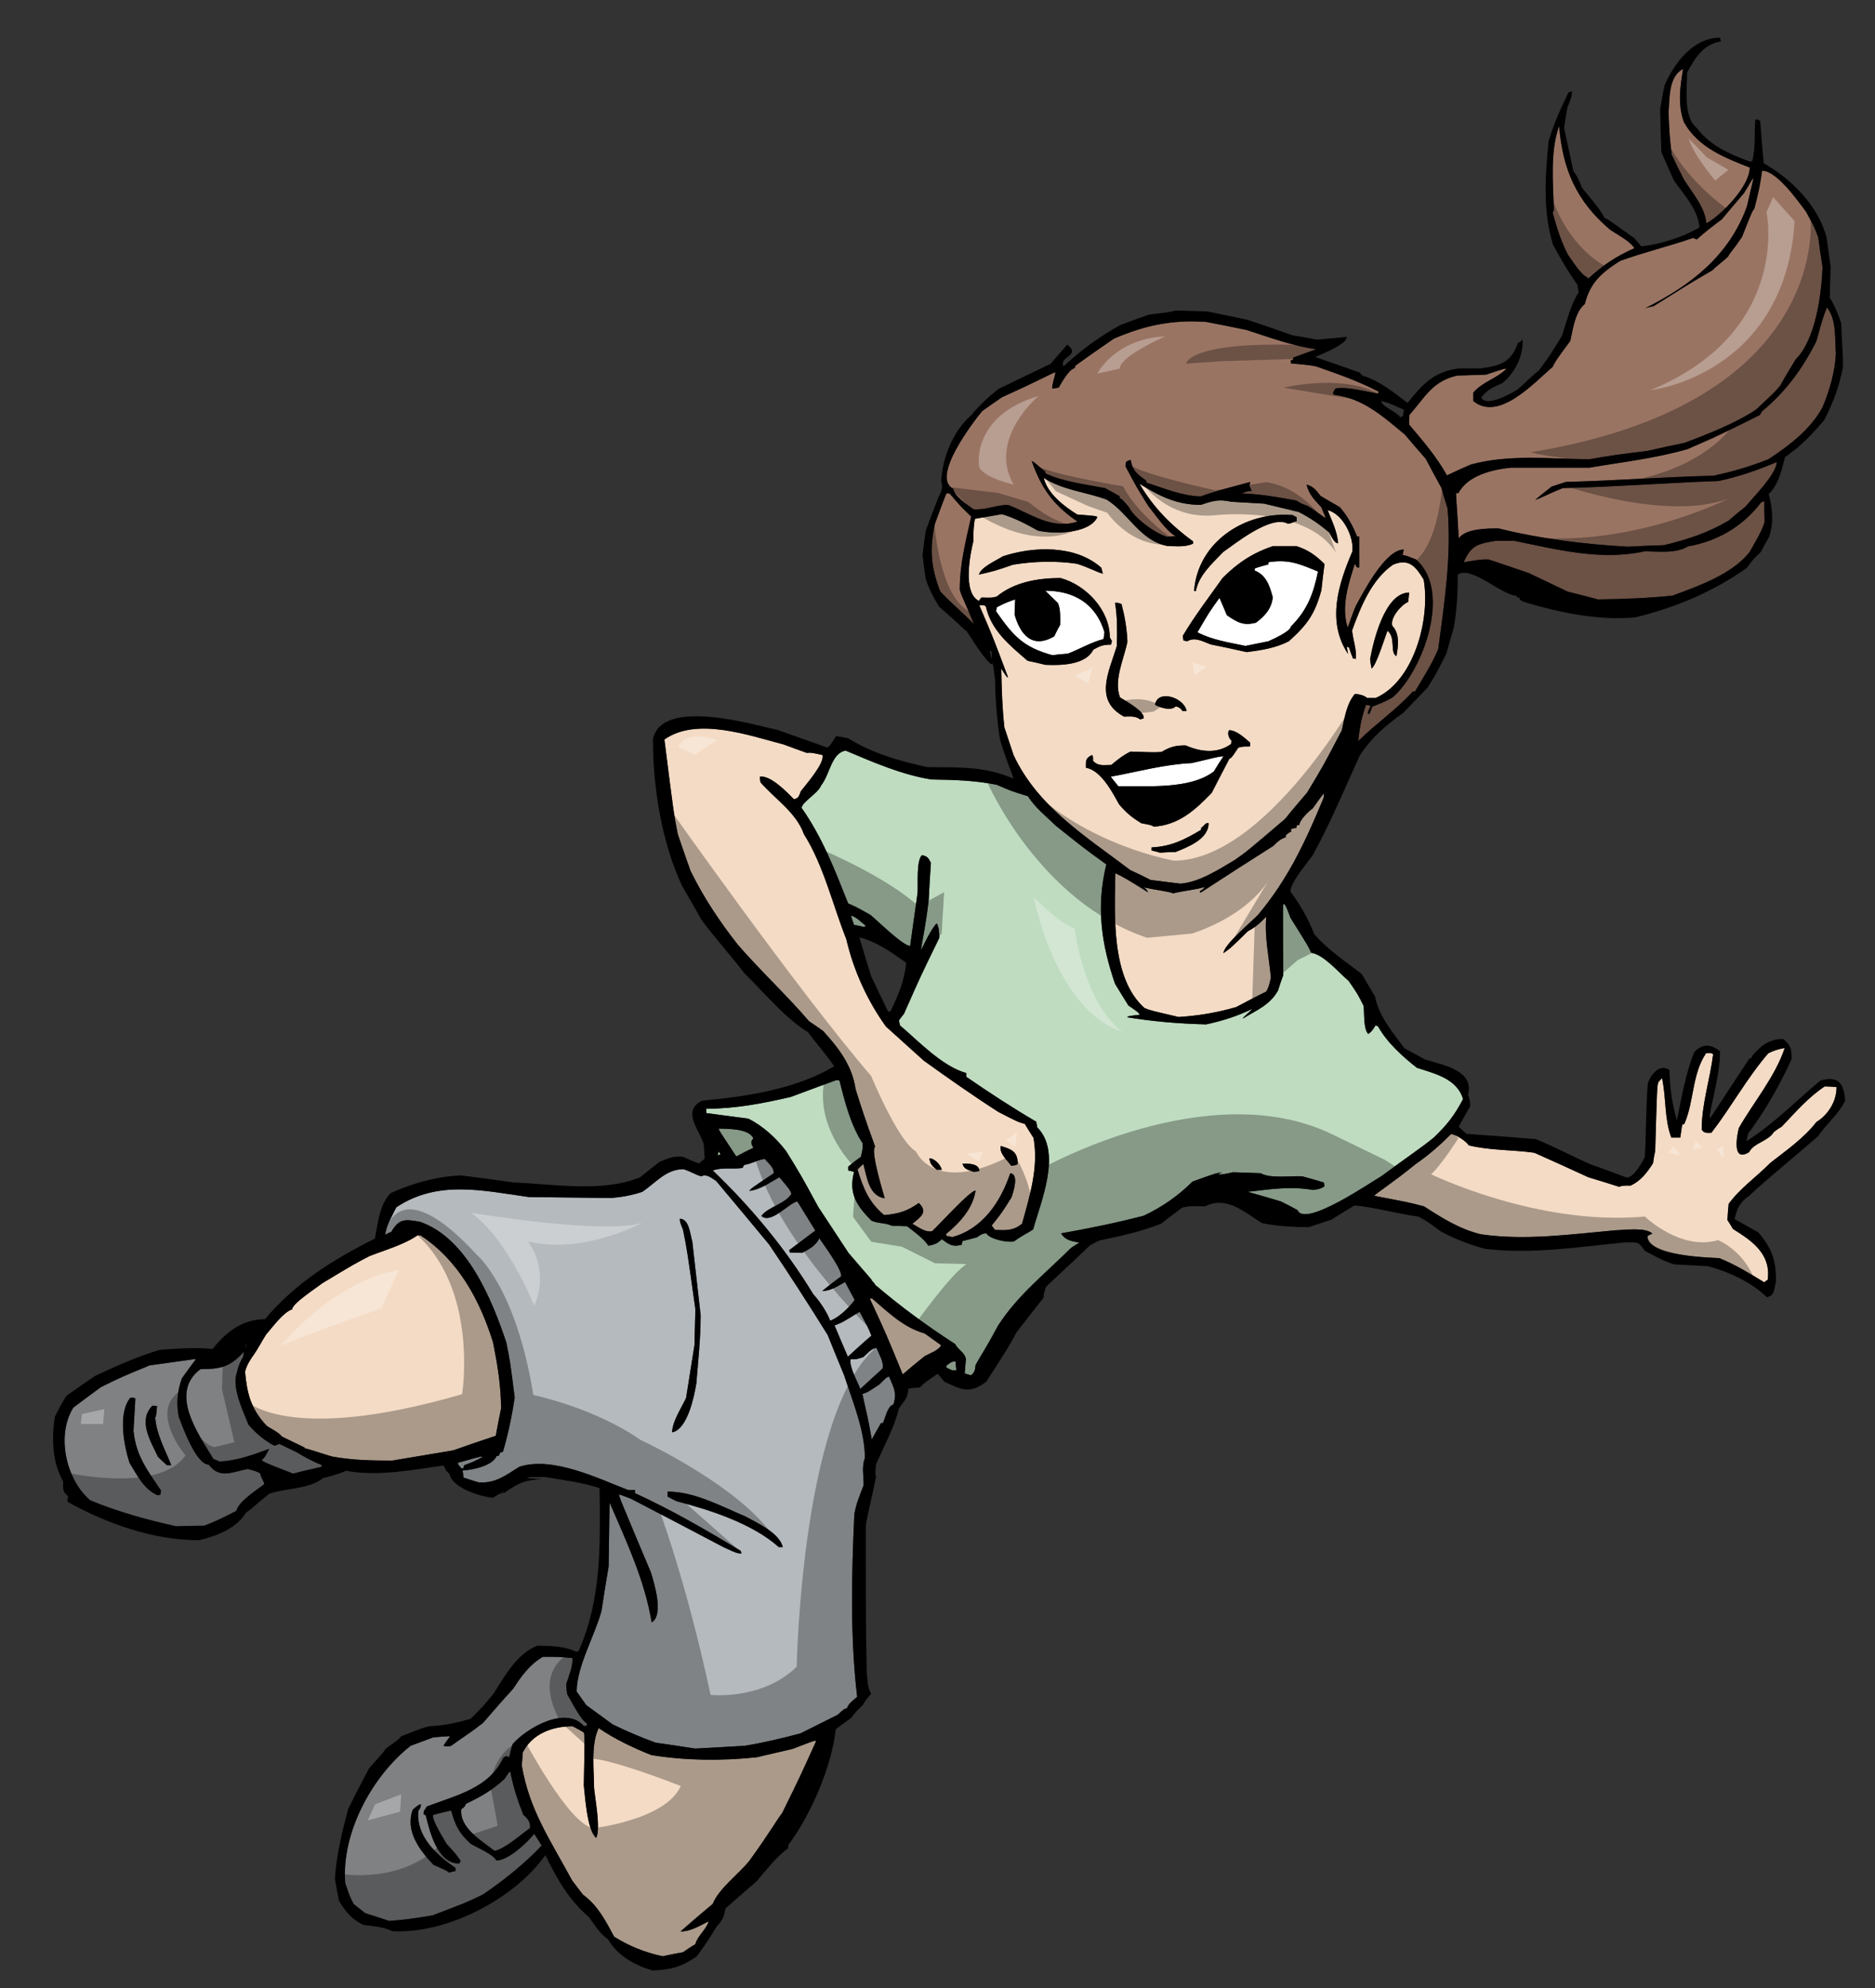
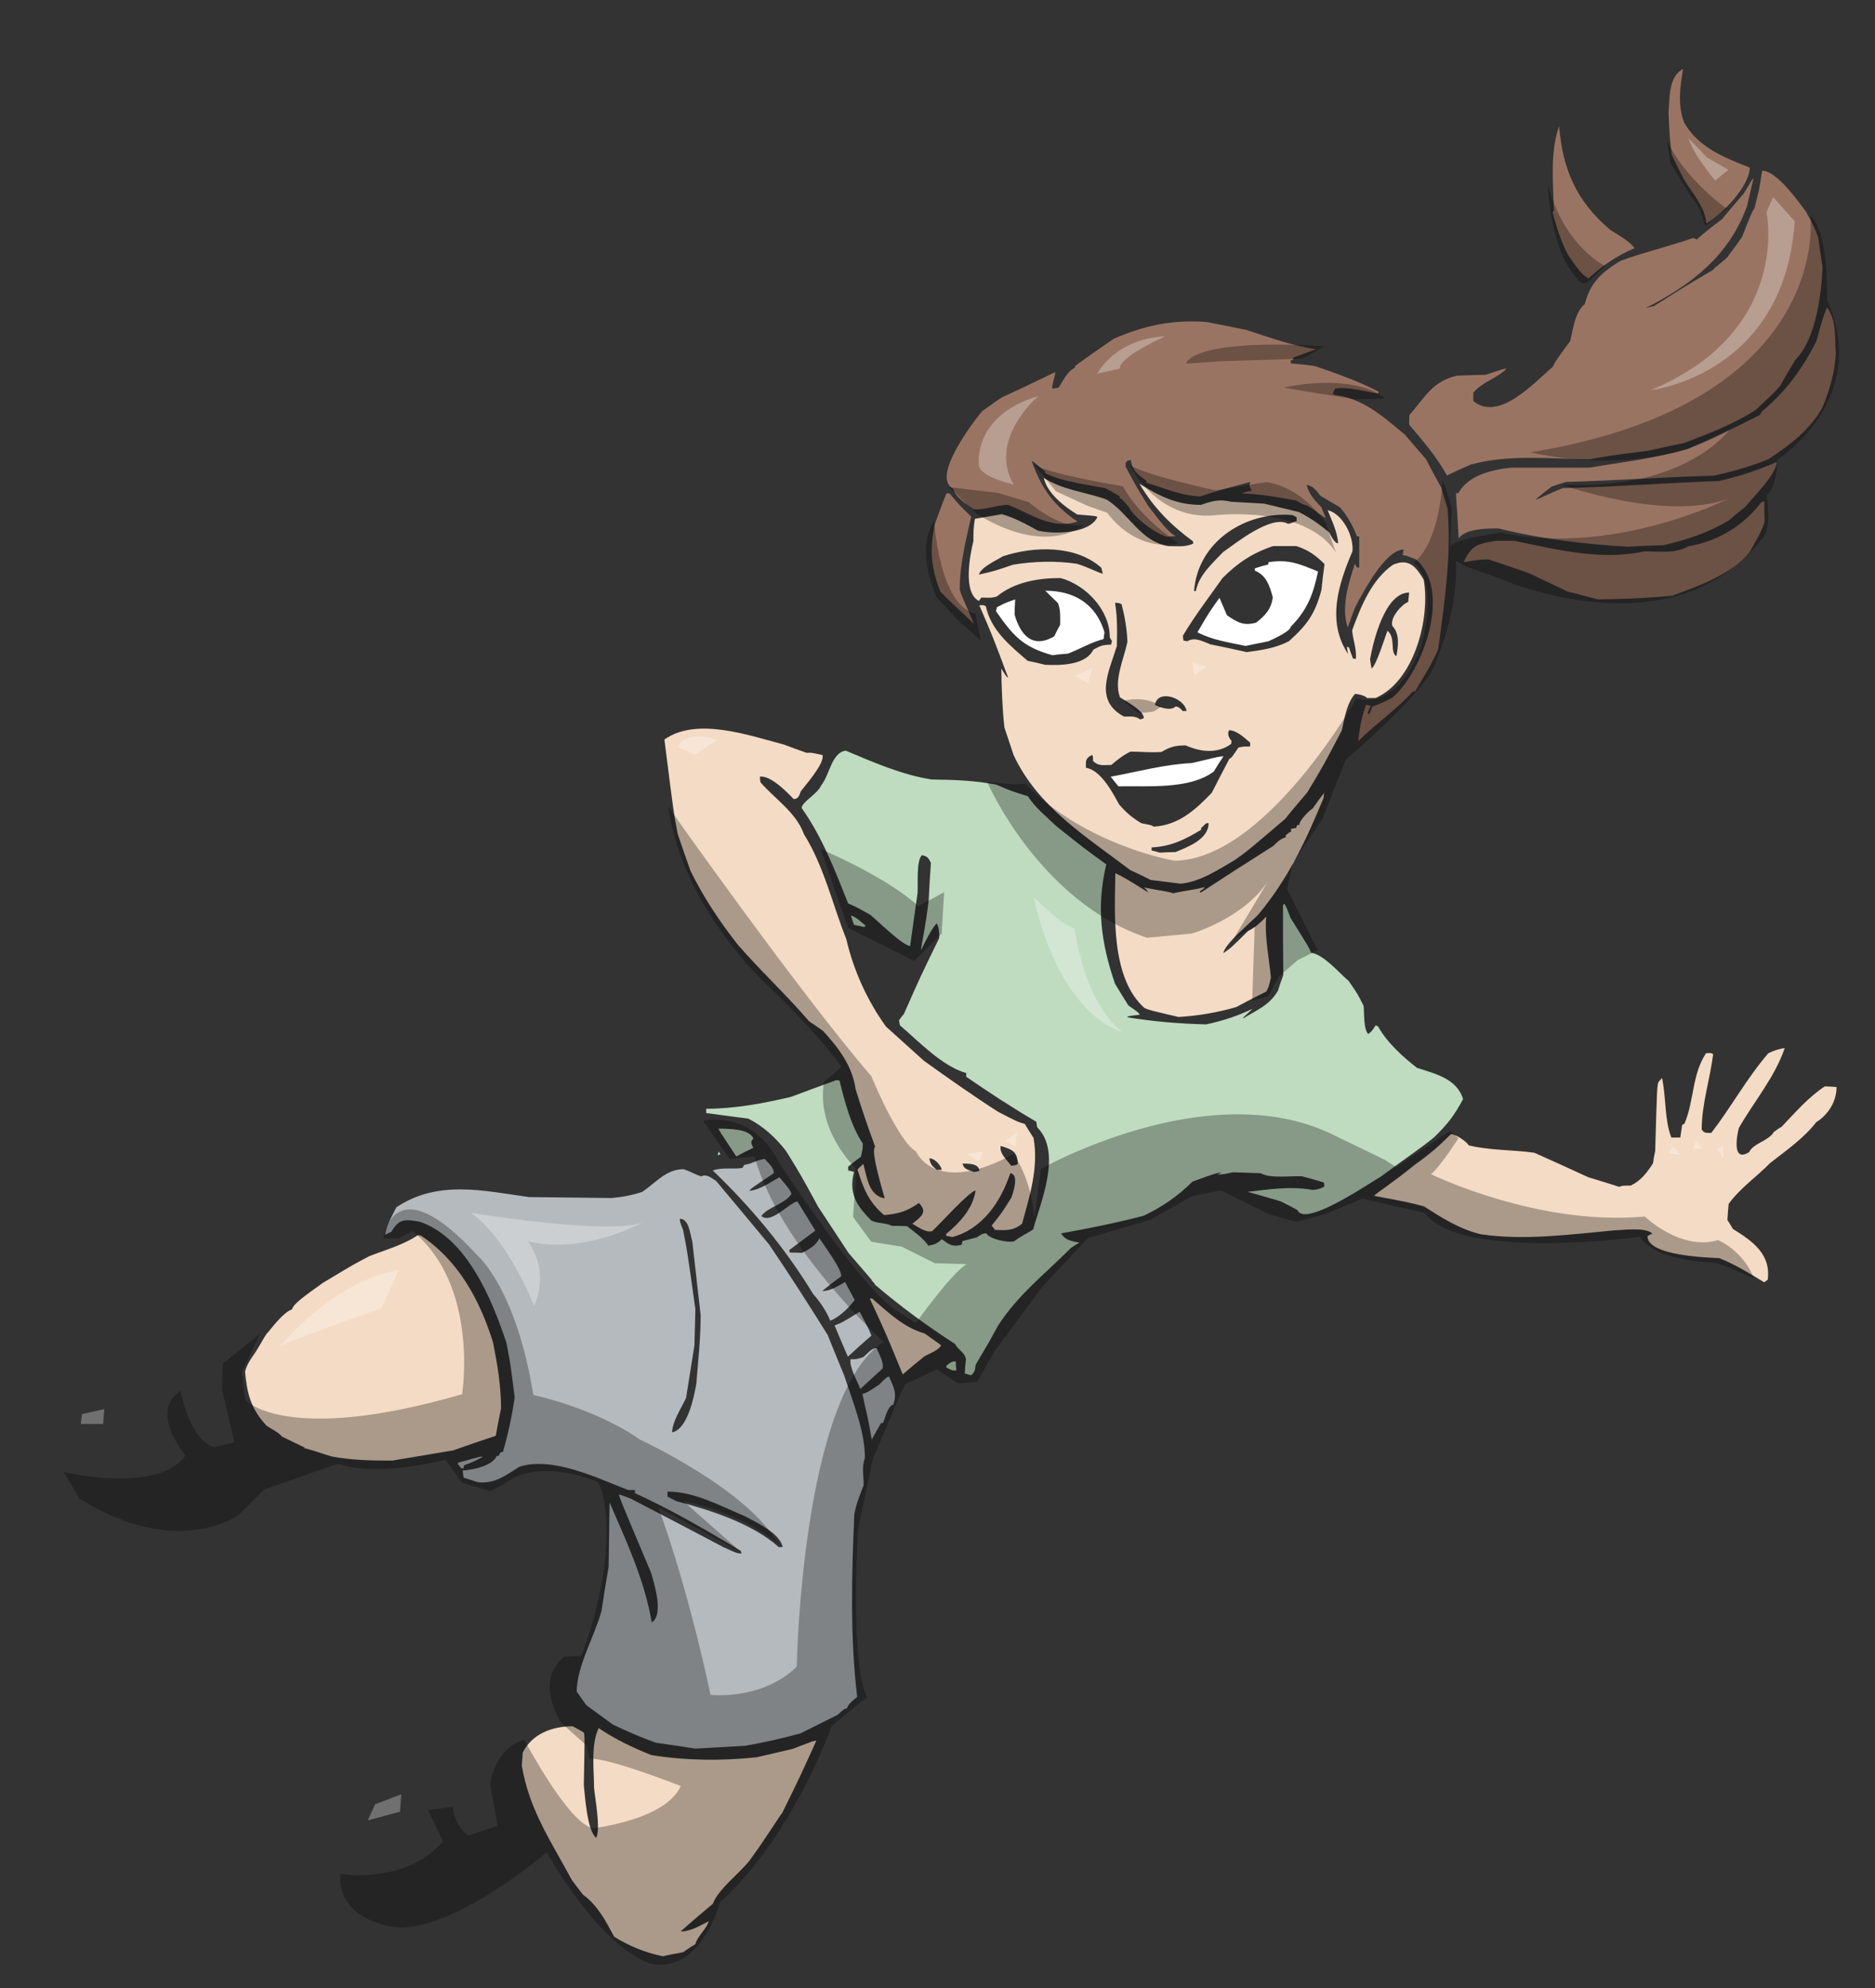
<svg xmlns="http://www.w3.org/2000/svg" version="1.1" id="Layer_1" x="0px" y="0px" width="188.666px" height="200px" viewBox="0 0 188.666 200" style="enable-background:new 0 0 188.666 200;" xml:space="preserve">
  <rect x="0" y="0" width="188.666" height="200" fill="#333333" stroke="none" />
-   <path id="color5" style="fill:#808183;" d="M49.95,187.157c-0.405-0.684-1.935-1.276-2.588-1.683  c-1.155-1.061-1.529-1.777-1.965-3.337c-0.624,0.124-1.215,0.28-1.809,0.437c-0.218,0.436,1.216,2.651,1.342,2.9  c0.967,1.06,0.967,1.06,1.434,1.746c-0.063,0.063-0.125,0.155-0.157,0.249c-2.183,0-2.961-3.18-3.368-4.865  c-0.093-0.03-0.156-0.061-0.218-0.092c0-0.499,0.156-0.406,0.313-0.78c2.931-1.123,6.299-1.84,7.702-4.896  c0.094-0.062,0.188-0.124,0.312-0.187c0.094,0.031,0.188,0.063,0.282,0.125c0.093-0.436,0.219-0.874,0.343-1.311  c1.341-1.56,5.301-3.93,7.172-1.839c0.094,0,0.188,0,0.312,0c0-0.094,0-0.188,0-0.28c-0.561-0.188-1.653-2.371-1.995-2.933  c-0.032-0.343-0.063-0.655-0.094-0.967c0.281-0.873,0.654-1.746,0.654-2.649c-1.309-0.125-1.309-0.125-2.993-0.125  c-1.341,0.777-2.152,1.933-2.994,3.211c-1.029,1.123-2.027,2.276-3.025,3.431c-1.341,1.061-1.84,1.31-3.212,2.31  c-0.343,0.092-0.343,0.092-0.779,0c0.218-0.345,0.437-0.656,0.685-0.969c-0.592,0.031-1.153,0.063-1.715,0.123  c-0.779,0.283-1.527,0.563-2.275,0.846c-3.868,3.055-6.956,8.729-6.581,13.781c0.438,1.311,0.438,1.311,0.842,2.121  c0.374,0.312,0.781,0.624,1.185,0.936c0.78,0.251,1.59,0.498,2.402,0.779c1.466-0.094,2.931-0.312,4.365-0.561  c3.368-1.279,3.368-1.279,5.053-2.089c2.151-1.467,4.148-3.058,5.925-4.928c-0.25-0.406-0.5-0.813-0.749-1.186  C53.007,185.412,51.135,187.157,49.95,187.157z M45.833,188.22c-0.218,0.03-0.436,0.093-0.654,0.155  c-0.218-0.188-0.218-0.188-1.559-0.779c-1.403-1.466-2.869-3.399-2.089-5.551c0.592-0.5,0.592-0.5,0.843-0.531  c-0.064,0.345-0.064,0.345-0.282,0.656c-0.249,2.557,1.84,4.427,3.742,5.737C45.833,188.002,45.833,188.094,45.833,188.22z   M51.353,178.238c0.281,1.499,0.749,2.933,1.309,4.336c0.437,0.343,0.748,0.749,0.656,1.341c-0.968,0.655-2.465,2.06-3.555,2.277  c-1.247-0.998-3.586-2.307-3.336-4.21c0.311-0.188,0.311-0.218,0.466-0.53c1.529-0.719,2.652-1.373,3.868-2.495  C51.26,178.209,51.26,178.209,51.353,178.238z M24.908,147.773c-1.622,0.342-2.838,0.998-3.898-0.436  c-1.309,0-2.682-3.962-3.024-4.804c-0.249-1.371-0.155-2.558,0.312-3.867c0.468-0.655,0.936-1.311,1.434-1.965  c-1.559,0.218-3.118,0.438-4.677,0.654c-2.807,1.156-2.807,1.156-4.896,2.183c-0.935,0.687-1.871,1.373-2.776,2.06  c-1.746,2.774-0.748,7.235,1.685,9.324c2.775,1.154,5.707,1.965,8.669,2.62c0.936-0.032,1.87-0.063,2.807-0.063  c1.123-0.407,2.183-0.937,3.242-1.497c0.22-0.967,2.184-2.183,2.807-2.682c-0.031-0.311-0.374-0.688-0.405-1.093  C25.656,147.96,25.656,147.96,24.908,147.773z M16.145,150.359c-0.094,0-0.186,0.031-0.281,0.063  c-1.402-0.623-2.027-1.964-2.837-3.273c-0.562-1.747-1.184-5.022,0.094-6.551c0.405,0,0.405,0,0.498,0.126  c-0.061,1.059-0.124,2.121-0.187,3.211c0.249,2.496,1.372,3.931,2.775,6.021C16.177,150.08,16.145,150.206,16.145,150.359z   M16.8,147.398c-0.311-0.281-0.623-0.563-0.903-0.843c-0.718-1.528-2.059-3.649-0.562-5.145c0.157,0,0.313,0,0.468,0.03  c-0.094,1.028-0.094,1.028-0.187,1.154c0.125,1.683,0.999,3.244,1.622,4.803C17.081,147.398,16.925,147.398,16.8,147.398z   M28.122,145.253l1.748,0.847c0.804,0.484,1.621,0.938,2.492,1.268c0,0.063,0,0.124,0,0.188c-0.966,0.218-1.933,0.436-2.869,0.685  c-2.806-1.09-2.806-1.09-3.18-1.371c0.404-0.251,0.53-0.719,0.779-1.122c-1.683,0.622-3.212,1.185-4.989,1.276  c-0.218-0.092-0.436-0.187-0.624-0.248c-1.497-2.496-4.522-6.643-1.309-9.044c2.027,0,2.994-0.219,4.365-1.747  c-0.021,0.161-0.035,0.32-0.05,0.48c-0.216,0.344-0.517,0.92-0.638,1.601c-0.583,1.503,0.682,4.022,1.156,5.249  c0.718,0.841,1.623,1.621,2.62,2.121C27.872,145.35,28.01,145.303,28.122,145.253z" />
  <path id="color4" style="fill:#B5BABE;" d="M84.939,138.354c-0.561-1.372-1.122-2.714-1.653-4.054  c-1.902-3.057-3.866-6.111-5.894-9.105c-1.778-2.152-3.555-4.272-5.332-6.394c-0.468-0.28-0.935-0.747-1.497-0.466  c-0.592-0.158-0.81-0.375-1.778-0.718c-1.746,0-2.744,1.309-4.146,2.276c-1.03,0.344-2.027,0.528-3.119,0.623  c-2.776-0.032-5.551-0.063-8.295-0.095c-4.678-0.654-9.168-1.745-13.347,1.03c-0.436,0.905-0.998,1.777-1.123,2.776  c0.187-0.126,0.405-0.219,0.624-0.312c0.779-1.343,1.372-1.28,2.9-1c4.74,1.652,7.234,7.859,8.668,12.133  c0.406,2.058,0.406,2.058,0.843,5.549c-0.28,1.842-0.655,3.649-1.185,5.458c-0.094,0-0.188,0.032-0.25,0.062  c-0.062,0.096-0.125,0.219-0.187,0.343c-0.063,0-0.125,0-0.188,0c-0.436,1.03-2.462,1.405-3.429,1.468  c0.03,0.217,0.061,0.466,0.094,0.716c0.467,0.156,0.967,0.313,1.465,0.469c1.716,0.156,2.744-0.686,4.148-1.559  c3.336-1.094,7.953,1.185,10.946,2.339c0.218,0,0.437,0,0.686,0c0,0.094,0,0.186,0,0.313c3.68,1.683,7.172,3.71,10.634,5.799  c0.031,0.063,0.062,0.156,0.094,0.25c-0.405,0.125-1.372-0.438-1.778-0.593c-3.118-1.652-6.236-3.275-9.355-4.896  c-0.406-0.156-0.81-0.313-1.185-0.436c-0.031,0.186-0.031,0.186,3.212,7.891c0.313,1.059,1.311,4.241,0.063,4.988  c-0.717-4.272-2.526-8.108-4.241-12.067c-0.032,2.151-0.062,4.304-0.094,6.455c-0.25,1.464-0.5,2.962-0.717,4.458  c-0.687,2.527-2.496,5.583-2.496,8.11c0.313,0.436,0.623,0.904,0.967,1.37c0.873,0.624,1.746,1.28,2.651,1.935  c1.403,0.686,2.869,1.308,4.334,1.84c1.309,0.187,2.62,0.374,3.961,0.592c1.652-0.093,3.306-0.187,4.988-0.278  c1.903-0.314,3.744-0.751,5.615-1.249c1.247-0.624,2.495-1.247,3.742-1.871c0.654-0.593,0.654-0.593,0.934-0.654  c0.158-0.5,0.655-0.812,1.031-1.154c-0.718-6.02-0.563-12.349-0.282-18.401c0.22-1.027,0.22-1.027,0.936-2.898  c0-0.936-0.217-1.84,0.125-2.715C87.028,143.904,85.781,140.943,84.939,138.354z M68.723,123.697  c-0.312-0.78-0.312-0.78-0.312-1.092c0.936,0,1.029,1.559,1.248,2.276c0.281,2.464,0.561,4.929,0.842,7.423  c0,2.277-0.25,4.614-0.437,6.892c-0.218,1.278-0.873,4.584-2.432,4.895c0-1.059,0.935-2.463,1.403-3.461  c0.28-1.777,0.562-3.554,0.842-5.303c0.03-1.215,0.063-2.43,0.094-3.617C69.129,125.692,69.129,125.692,68.723,123.697z   M78.36,155.631c-2.651-2.371-6.924-3.742-10.292-4.615c-0.312-0.155-0.624-0.313-0.904-0.468c0-0.188,0-0.342,0-0.499  c2.744,0,5.363,1.466,7.828,2.494c1.185,0.656,3.43,1.653,3.772,3.088C78.608,155.631,78.484,155.631,78.36,155.631z   M46.645,147.709c-0.094,0-0.156,0-0.218,0c-0.375-0.436-0.375-0.436-0.343-0.56c2.339-0.656,2.339-0.656,2.495-0.594  c-0.936,0.498-0.936,0.498-1.872,0.843C46.675,147.491,46.645,147.585,46.645,147.709z M89.461,138.48  c0.469,1.121,0.812,1.62,0.437,2.807c-0.622,0.188-0.78,1.31-1.061,1.87c-0.061,0-0.123,0-0.186,0  c-0.311,0.531-0.624,1.092-0.936,1.652c-0.374-2.275-0.499-2.493-0.937-4.584c0.5-0.154,0.5-0.154,1.686-0.934  C89.212,138.542,89.212,138.542,89.461,138.48z M85.595,136.733c0.655,0,0.655,0,1.277-0.219c0.374-0.313,0.812-0.905,1.341-0.905  c0.22,0.625,0.748,1.405,0.595,2.058c-0.749,0.686-1.499,1.373-2.246,2.059C86.31,139.008,85.407,137.48,85.595,136.733z   M86.499,131.961c0.873,1.621,0.873,1.621,1.185,2.402c-0.812,0.687-1.591,1.402-2.37,2.119c-0.469-1.061-0.903-2.119-1.34-3.149  C84.721,133.053,84.721,133.053,86.499,131.961z M71.716,117.741c1.03-0.342,1.997-0.093,2.994-0.25  c0.063-0.124,0.125-0.219,0.187-0.311c0.749-0.095,1.279-0.501,2.058-0.594c0.376,0.468,0.904,0.813,0.904,1.436  c-2.275,1.526-2.275,1.526-2.462,1.778c1.121-0.125,2.058-0.844,3.025-1.375c1.029,1.219,1.029,1.219,1.217,1.655  c-0.594,1.027-2.401,1.339-3.026,2.245c0.968,0.841,2.683-1.248,3.618-1.467c0.593,0.967,1.186,1.934,1.809,2.933  c-0.873,0.654-1.746,1.309-2.619,1.963c0,0.064,0.031,0.157,0.063,0.251c0.404,0,0.811,0,1.217,0.031  c0.748-0.374,1.402-0.75,1.745-1.468c0.437,0.655,2.37,3.275,2.183,3.838c-0.653,0.466-1.278,0.966-1.9,1.464  c0.872,0,1.559-0.498,2.306-0.904c0.313,0.594,0.624,1.187,0.968,1.81c-0.593,0.779-1.528,1.716-2.464,2.089  c-0.344-0.904-1.06-1.963-1.715-2.682C79.014,125.568,75.584,121.452,71.716,117.741z" />
  <path id="color3" style="fill:#F4DBC5;" d="M93.048,134.145c0.529,0.375,1.091,0.779,1.653,1.184  c-0.25,0.499-1.124,0.813-1.653,1.092c-0.749,0.595-1.498,1.217-2.214,1.841c-1.686-4.116-1.686-4.116-3.307-7.608  c0.063-0.032,0.125-0.032,0.22-0.032C89.461,132.086,90.895,133.521,93.048,134.145z M79.763,175.932  c-1.216,0.281-2.432,0.562-3.617,0.843c-3.555,0.374-7.079,0.343-10.602-0.219c-1.871-0.748-3.65-1.59-5.302-2.715  c-0.811,1.654-0.467,4.211-0.467,5.989c0.092,1.092,0.685,4.085,0.218,5.052c-0.937-0.748-1.123-4.272-1.249-5.271  c0.094-4.958,0.094-4.958,0-5.331c-0.374-0.219-0.748-0.439-1.123-0.624c-2.027,0-4.085,0.748-5.021,2.65  c-0.03,0.437-0.062,0.873-0.094,1.31c0.749,4.461,2.901,7.547,5.053,11.538c0.342,0.469,0.718,0.936,1.091,1.436  c1.499,1.091,2.277,2.618,3.15,4.24c1.56,0.967,3.119,1.591,4.896,1.965c0.656-0.156,1.34-0.281,2.027-0.405  c0.406-0.281,0.812-0.562,1.249-0.812c0.186-0.811,1.123-1.497,1.34-2.308c-0.936,0.469-1.808,1.029-2.837,1.029  c1.06-0.936,2.151-1.871,3.242-2.775c0.593-1.527,2.62-2.993,3.712-4.367c2.026-2.806,2.962-4.427,3.273-4.771  c1.778-3.615,1.778-3.615,3.432-7.265C81.945,175.091,81.945,175.091,79.763,175.932z M49.887,144.435  c-1.434,0.469-2.868,0.968-4.272,1.466c-2.057,0.343-4.116,0.686-6.144,1.03c-2.057,0-4.022-0.032-6.049-0.405  c-0.89-0.244-1.845-0.615-2.797-0.849l0.028-0.056c0,0-1.172-0.569-2.285-1.107c-0.362-0.453-1.071-0.765-1.526-1.075  c-1.606-1.696-1.99-3.285-2.185-5.456c0.195-0.765,0.651-1.36,0.659-1.37l-0.014-0.011c0.578-0.742,1.078-1.755,1.476-2.364  c0.594-0.655,1.685-2.213,2.621-2.526c0-0.592,2.525-2.213,3.024-2.619c3.212-1.933,3.212-1.933,4.772-2.742  c1.527-0.595,3.493-1.155,4.833-2.091c0.094,0,0.188,0,0.313,0.032c3.773,2.493,5.925,6.455,7.266,10.728  c0.436,2.183,0.811,4.426,0.811,6.672C50.231,142.596,50.043,143.5,49.887,144.435z M178.121,116.992  c-1.374,1.402-3.026,2.525-4.181,4.116c-0.061,0.53-0.092,1.062-0.124,1.621c0.189,0.281,0.375,0.594,0.56,0.904  c1.968,1.217,3.839,2.528,3.494,5.115c-0.124,0.065-0.249,0.155-0.343,0.249c-1.497-0.904-2.9-1.777-4.522-2.431  c-1.153-0.063-7.235-0.218-7.235-2.214c0.156-0.095,0.313-0.188,0.5-0.251c-0.685-0.687-2.993-0.342-3.711-0.342  c-4.46,0.404-9.105,1.06-13.566,0.404c-2.152-0.531-3.867-1.622-5.706-2.807c-1.56-0.406-1.56-0.406-5.023-1.062  c0.282-0.311,1.623-1.122,4.21-3.211c1.311-0.905,2.402-1.87,3.525-2.994c0.468,0,1.59,0.749,1.777,1.124  c2.12,0.53,4.428,0.437,6.611,0.749c1.809,0.81,3.617,1.62,5.426,2.461c1.029,0.313,2.058,0.625,3.118,0.968  c0.313-0.125,0.313-0.125,1.154-0.125c1.028-0.498,1.621-1.277,2.245-2.244c0.062-0.438,0.124-0.844,0.219-1.247  c0.188-6.455,0.188-6.455,0.311-6.894c0.124-0.155,0.249-0.312,0.374-0.436c0.436,1.965,0.219,4.085,0.936,5.988  c0.279,0,0.593,0,0.904,0c0.063-0.438,0.125-0.874,0.188-1.28c0.063-0.029,0.124-0.062,0.218-0.092  c0.997-2.277,0.749-4.96,2.184-7.11c0.343,0,0.404-0.095,0.717,0.093c-0.313,2.525-1.153,5.021-1.153,7.579  c0.249,0.403,0.531,0.342,0.966,0.342c1.997-2.588,3.587-5.52,5.738-8.014c0.592-0.282,0.998-0.406,1.652-0.531  c-0.967,2.9-3.116,5.426-4.614,8.046c-0.158,0.592-0.779,3.556,1.028,2.434c0.47-0.937,1.934-1.093,2.493-2.028  c0.25-0.188,0.5-0.373,0.781-0.529c1.435-1.498,2.651-2.932,4.335-4.055c0.374,0,0.779,0.032,1.186,0.063  c0.03,1.403-0.843,2.805-2.026,3.522C181.518,114.497,179.71,115.746,178.121,116.992z M88.059,115.37  c-0.531,0.344,0.935,5.021,0.966,5.178c-1.591-0.251-1.778-2.059-2.152-3.462c-0.219,0.187-0.403,0.375-0.592,0.563  c0.592,1.9,1.122,3.273,2.681,4.585c1.438-0.126,2.309-0.376,3.495-1.217c0.903,0.904,0.28,1.341-0.655,2.088  c0.623,0.343,1.31,0.905,1.994,0.748c0.656-0.591,3.806-4.085,4.367-4.085c-0.25,1.779-1.591,3.243-2.963,4.367  c0,0.063,0,0.124,0,0.187c0.188,0.032,0.405,0.062,0.623,0.125c3.026-0.813,4.865-3.524,5.833-6.424  c0.903,0.095,0.311,1.871,0.124,2.431c-0.936,1.498-0.936,1.498-1.997,2.838c0.095,0.125,0.219,0.283,0.344,0.438  c1.154,0.032,1.809,0.094,2.714-0.624c0.78-2.839,1.684-5.674,1.153-8.639c-0.311-0.467-0.592-0.934-0.872-1.401  c-0.75-0.219-0.75-0.219-2.682-1.218c-2.527-1.621-5.053-3.398-7.484-5.145c-1.28-1.154-2.557-2.309-3.807-3.432  c-1.87-2.586-3.274-5.675-3.991-8.793c-1.371-3.431-2.276-7.422-4.272-10.571c-0.748-2.151-2.931-3.555-4.366-5.208  c-0.029-0.188-0.06-0.375-0.06-0.563c1.06-0.186,2.774,1.591,3.398,2.246c0.468,0,0.562-0.342,0.718-0.778  c0.497-0.656,2.432-2.838,2.182-3.65c-1.122-0.249-1.122-0.249-1.59-0.218c-0.779-0.28-1.56-0.56-2.309-0.841  c-3.46-0.904-8.762-2.806-12.005-0.499c0.936,7.421,0.936,7.421,1.341,9.512c0.406,1.216,0.842,2.432,1.278,3.679  c1.31,2.684,2.931,5.114,4.772,7.454c2.275,2.619,4.926,5.083,7.172,7.703c0.468,0.313,0.935,0.623,1.403,0.966  c1.591,1.746,2.931,3.494,3.273,5.864C87.341,113.563,87.747,114.404,88.059,115.37z M100.687,115.277  c1.122,0.343,1.715,0.562,1.715,1.809c-0.156,0.125-0.156,0.125-0.654,0.187C101.312,116.649,100.563,116.088,100.687,115.277z   M98.536,117.803c-0.188,0.032-0.374,0.063-0.53,0.095c-0.593-0.219-1.028-0.28-1.154-0.843  C97.413,117.055,98.536,117.024,98.536,117.803z M94.763,117.679c-0.188,0-0.343,0-0.498,0c-0.501-0.406-0.655-0.561-0.749-1.154  C94.046,116.524,94.669,117.211,94.763,117.679z M132.092,81.318c0.373-0.531,0.749-1.061,1.153-1.56  c-0.03,0.155-0.061,0.311-0.061,0.499c-1.778,4.304-3.588,8.201-6.612,11.789c-0.623,0.654-3.462,3.023-3.462,3.836  c0.748-0.53,0.748-0.53,2.463-2.215c0.749-0.374,1.28-0.873,1.841-1.465c-0.187,2.058,0.279,4.085,0.467,6.144  c-0.219,0.936-0.219,0.936-0.467,1.403c-1.028,0.498-2.027,1.029-3.024,1.558c-1.934,0.563-3.805,0.874-5.8,0.999  c-2.933-0.687-2.933-0.687-3.433-0.905c-3.398-3.024-2.992-9.448-2.929-13.564c0.997,0.497,0.997,0.497,3.304,1.933  c-0.156-0.28-0.156-0.28-0.437-0.499c1.31,0.28,2.34,0.374,2.964,0.593c0.84-0.218,2.494-0.406,3.117-0.625  c0.031,0.094,0.031,0.094-0.467,0.437c0.031,0.032,0.062,0.062,0.094,0.125c2.432-1.592,4.863-3.15,7.327-4.71  c0.436-0.437,0.655-0.655,1.249-0.874c0-0.092,0-0.156,0-0.218c0.217-0.092,0.31-0.311,0.528-0.311c0-0.124,0-0.218,0-0.312  c0.157-0.03,0.344-0.062,0.53-0.092c0-0.094,0.032-0.188,0.064-0.251c0.061-0.03,0.156-0.062,0.25-0.062  C130.751,82.502,131.716,81.568,132.092,81.318z M113.723,87.523c0.687,0.313,1.372,0.654,2.06,0.998  c0.997,0.125,1.994,0.249,2.994,0.374c1.933-0.156,3.804-1.404,5.456-2.371c1.278-0.903,1.278-0.903,5.084-4.147  c0.717-0.902,1.466-1.777,2.214-2.65c1.653-2.743,1.653-2.743,3.492-6.268c0.281-1.248,0.468-2.65,1.31-3.649  c0.313,0,1.029,0.157,1.217,0.407c0.28,0,0.56,0,0.873,0c3.896-1.715,5.52-8.014,4.832-11.912c-0.779-1.279-1.464-2.183-3.086-1.497  c-2.152,1.497-3.242,4.208-4.116,6.61c0.093,0.999,0.466,1.872,0.374,2.87c-0.094-0.03-0.189-0.03-0.281-0.03  c-0.154-0.375-0.281-0.75-0.404-1.124c-0.094-0.032-0.156-0.063-0.219-0.063c0.031,0.219,0.063,0.468,0.125,0.718  c-2.183-3.273-0.967-7.048,0.436-10.323c0.155-1.498-0.966-3.772-2.493-4.146c0.434,1.09,0.965,2.152,1.059,3.335  c-0.407,0-0.75-0.84-0.903-1.09c-0.999-0.843-1.903-1.468-3.058-2.059c-1.186-0.281-2.339-0.561-3.491-0.842  c-1.123-0.063-2.215-0.126-3.307-0.188c-1.216-0.281-1.871-0.094-3.056,0.313c-2.432,0-4.149-0.873-6.176-2.122  c1.404,2.402,3.181,4.179,5.396,5.8c0,0.063,0,0.125,0,0.219c-0.781,0.375-1.684,0.25-2.527,0.25  c-2.806-0.5-3.928-3.274-6.173-4.679c-2.121-0.779-4.397-0.936-6.332-2.183c0.375,1.591,2.06,2.87,3.368,3.681  c1.934,0.156,1.934,0.156,2.027,0.279c-0.841,1.685-4.397,1.716-5.987,1.342c-1.184-0.655-2.338-1.28-3.617-1.652  c-0.905,0.156-1.81,0.311-2.713,0.467c-0.156,0.78-0.156,1.467-0.156,2.245c-0.343,1.374-1.092,5.209,0.561,6.02  c0.064-0.124,0.156-0.25,0.252-0.343c0.996,0.031,0.996,0.031,1.527-0.094c1.776-1.467,4.178-1.871,6.423-1.871  c2.557,0.685,4.96,3.211,4.96,5.955c0.061,0.126,0.124,0.25,0.218,0.375c-0.031,0.125-0.063,0.249-0.094,0.373  c-0.812,0-1.092,0.126-1.777,0.501c-0.78,1.59-3.368,1.59-4.835,1.527c-0.592-0.155-1.185-0.28-1.776-0.404  c-1.777-1.529-3.681-3.057-4.21-5.489c-0.218-0.124-0.218-0.124-0.655-0.094c1.371,3.182,1.371,3.182,2.901,7.267  c-0.157-0.063-0.157-0.063-0.688-0.905c0.032,1.965,0.095,3.96,0.313,5.926c0.313,0.936,0.621,1.871,0.935,2.807  C104.461,81.192,109.201,84.092,113.723,87.523z M141.79,59.612c-0.031,0.313-0.063,0.625-0.094,0.935  c-0.686,0.281-1.871,1.622-1.59,2.432c0.748,0.748,0.591,2.027,0.404,3.026c-0.686-0.344-0.032-1.871-0.903-2.558  c-0.25,0.655-1.124,3.494-1.592,3.804c-0.064-0.311-0.123-0.622-0.154-0.934C138.171,64.571,139.326,59.612,141.79,59.612z   M108.358,56.712c-2.15-0.312-4.304-0.25-6.424,0.094c-1.809,0.623-1.809,0.623-3.431,0.997c0.188-0.749,1.779-1.435,2.401-1.839  c3.118-1.029,7.329-1.155,9.917,1.153c0.03,0.188,0.095,0.375,0.156,0.594C110.354,57.555,109.639,57.117,108.358,56.712z   M118.277,85.714c-0.532,0-1.061,0.032-1.561,0.062c-0.279-0.092-0.56-0.156-0.84-0.218c0-0.125,0-0.218,0-0.311  c1.963-0.095,3.335-0.78,4.987-1.778c0-0.062,0-0.124,0-0.186c0.282-0.188,0.437-0.563,0.749-0.469  C121.612,84.435,119.492,85.216,118.277,85.714z M130.064,51.817c0.125,0.062,0.249,0.125,0.405,0.217c0,0.126,0,0.25,0,0.406  c-0.219,0-0.469,0.218-0.874,0.249c-1.716-0.965-5.487,2.153-6.517,2.839c-1.061,1.123-2.464,2.338-2.744,3.928  c-0.063,0-0.125,0-0.187,0C120.52,54.498,125.292,51.412,130.064,51.817z M123.015,58.148c1.529-1.529,3.026-2.527,5.084-3.212  c0.781,0,1.56,0,2.339,0c1.186,0.375,1.965,0.936,2.839,1.808c-0.125,0.874-0.218,1.746-0.313,2.62  c-0.654,2.4-1.404,3.46-3.275,5.146c-1.34,0.686-2.774,0.904-4.241,1.09c-1.215-0.28-2.433-0.53-3.646-0.779  c-0.749-0.279-1.561-0.779-2.34-0.311c-0.125-0.031-0.25-0.062-0.374-0.062c-0.032-0.188-0.062-0.344-0.062-0.5  C120.21,61.952,121.674,60.049,123.015,58.148z M119.397,71.524c-0.154,0-0.28,0-0.404,0c-0.217-0.28-0.373-0.405-0.686-0.466  c-0.499,0.498-1.561,0.123-2.089-0.156C116.468,69.311,119.149,70.153,119.397,71.524z M112.382,64.977  c0.031-1.529,0.062-2.837-0.186-4.335c0.342,0,0.342,0,0.654,0.125c0.343,1.31,0.531,2.432,0.593,3.775  c-0.343,1.745-1.402,3.866-0.749,5.612c0.47,0.311,2.588,1.434,2.37,2.12c-0.125,0.032-0.249,0.063-0.343,0.094  c-0.498-0.374-0.998-0.28-1.621-0.28C110.044,70.434,111.572,67.627,112.382,64.977z M109.889,75.953  c0.093,0.125,0.093,0.125,0.093,0.594c0.562,0.561,1.059,0.404,1.839,0.404c0.623-0.53,1.218-0.999,1.935-1.341  c1.091,0,2.027,0.125,3.117,0.032c0.904-0.529,1.405-0.655,2.433-0.655c1.498,0.655,3.182,0.873,4.585-0.156  c0-0.124,0-0.218,0.03-0.311c-0.248-0.25-0.468-0.718-0.248-1.061c0.779,0,1.59,0.811,2.119,1.248c0,0.124,0,0.25,0,0.374  c-0.25,0.062-0.468-0.062-1.184,0.126c-0.688,1.027-0.688,1.027-0.906,1.121c-0.592,1.123-1.183,2.277-1.776,3.431  c-1.685,1.747-3.336,3.244-5.831,3.399c-0.249-0.155-0.249-0.155-1.248-0.343c-0.935-0.563-1.527-1.06-2.246-1.902  c-0.653-1.186-1.807-3.43-3.337-3.68C109.263,76.547,109.201,76.265,109.889,75.953z" />
  <path id="fill" style="fill:#FFFFFF;" d="M112.537,79.104c-0.278-0.344-0.529-0.656-0.779-0.969  c2.715-0.498,5.396-1.246,8.141-1.371c1.994-0.438,2.4-0.624,3.211-0.687c-0.344,0.499-0.654,0.998-0.966,1.527  C119.712,79.447,115.437,79.041,112.537,79.104z M100.313,61.079c-0.03,0.124-0.062,0.249-0.094,0.404  c1.715,2.464,2.713,3.618,5.677,4.429c0.498-0.063,1.028-0.125,1.559-0.157c1.217-0.467,2.34-1.152,3.585-1.465  c0.032-0.25,0.063-0.468,0.096-0.686c-0.875-2.9-3.088-4.179-5.958-4.179c0.407,0.405,0.843,0.811,1.278,1.247  c0.28,0.687,0.219,1.467,0.219,2.183c-0.219,0.375-0.405,0.75-0.593,1.155c-2.214,1.308-3.43-0.188-3.99-2.183  c0-0.531,0.03-1.03,0.061-1.528C101.249,60.61,101.249,60.61,100.313,61.079z M125.323,64.977c-1.622-0.343-3.366-0.593-4.832-1.372  c1.183-2.027,1.183-2.027,2.214-3.461c0.249,0.561,0.497,1.153,0.747,1.747c1.062,0.716,1.653,1.09,2.933,0.748  c0.904-0.685,1.559-1.403,1.683-2.557c-0.312-1.155-0.654-2.215-1.808-2.682c0-0.094,0-0.156,0-0.219  c0.437-0.156,0.904-0.282,1.372-0.406c0-0.094,0-0.156,0-0.218c2.057-0.313,3.087,0.156,4.989,0.937  c-0.468,2.244-1.061,3.866-2.744,5.549c0,0.468-1.903,1.311-2.245,1.467C126.852,64.666,126.073,64.82,125.323,64.977z" />
  <path id="color2" style="fill:#9A7463;" d="M98.817,41.369c0.654-0.466,1.309-0.935,1.995-1.403c3.93-1.776,5.113-2.463,5.396-2.526  c-0.157,0.811-0.282,0.935-0.343,1.653c0.217-0.032,0.436-0.063,0.653-0.092c0.376-0.593,0.967-1.778,1.652-1.995  c0-0.065,0-0.126,0-0.188c1.281-0.936,2.59-1.841,3.9-2.744c3.117-1.342,5.892-1.934,9.323-1.685c1.342,0.25,2.682,0.529,4.053,0.81  c2.308,0.749,4.586,1.592,6.987,1.934c-0.781,0.282-1.56,0.562-2.31,0.843c0,0.063,0,0.125,0,0.218  c-0.092,0-0.187,0.031-0.248,0.063c0,0.093,0,0.187,0,0.281c0.437,0.094,1.371,0.094,2.525,0.312  c2.151,0.748,4.304,1.497,6.331,2.556c-0.032,0.063-0.062,0.125-0.094,0.187c-0.997-0.156-3.181-0.748-4.272-0.499  c-0.094,0.156-0.187,0.312-0.25,0.467c0.032,0.032,0.063,0.094,0.124,0.156c2.902,0.343,4.93,2.183,7.142,4.023  c0.688,0.811,1.373,1.622,2.092,2.432c0.498,0.967,1.027,1.934,1.559,2.901c0.188,0.687,0.405,1.371,0.624,2.089  c0.404,4.771-0.312,9.417-0.937,14.127c-0.623,1.497-1.528,2.9-2.34,4.272c-0.094,0-0.152,0-0.217,0  c-1.653,1.839-3.742,3.243-5.49,4.99c0.125-1.28,0.343-2.463,0.781-3.648c0.156,0.03,0.313,0.062,0.466,0.093  c-0.123,0.249-0.216,0.499-0.31,0.748c0.063,0.032,0.125,0.063,0.186,0.094c0.095-0.249,0.187-0.498,0.281-0.748  c1.185-0.467,1.185-0.467,2.057-0.935c3.026-2.62,6.02-10.728,2.339-13.878c-1.027-0.405-1.027-0.405-1.34-0.437  c0.03-0.187,0.063-0.375,0.125-0.561c-1.902,0-4.148,4.428-4.865,5.737c-0.28,0.687-0.531,1.405-0.779,2.121  c-0.688-2.089,0.063-4.397,0.717-6.424c0.063,0.125,0.124,0.25,0.219,0.374c0.061,0,0.123,0,0.219,0c0-1.059,0-2.089,0-3.12  c-0.096,0-0.157,0-0.219,0c-0.437-1.09-0.967-2.088-1.747-2.961c-0.654-0.375-1.309-0.75-1.933-1.124  c-0.406-0.529-0.749-0.998-1.403-1.122c0.279,1.028,0.778,1.496,1.496,2.276c0.125,0.344,0.281,0.687,0.438,1.06  c-0.313-0.093-0.748-0.56-1.842-1.214c-0.622-0.218-0.622-0.218-1.122-0.531c-1.9-0.344-3.585-0.655-5.519-0.717  c0.622-0.219,0.622-0.219,1.029-0.249c-0.157-0.406-0.313-0.438-0.126-0.905c-3.492,0.935-3.492,0.935-5.051,1.465  c-1.935-0.094-3.588-0.81-5.427-1.403c0-0.062,0-0.125,0-0.188c-0.872-0.623-1.403-0.996-1.559-2.089  c-0.501,0.125-0.53,0.188-0.53,0.655c1.092,2.059,1.092,2.059,2.275,3.961c0.593,0.717,1.871,2.62,2.776,3.056  c-0.313,0-0.593,0.029-0.873,0.061c-1.154-0.311-3.337-1.903-3.866-3.025c-0.687-0.779-0.687-0.779-0.905-0.873  c0-0.062,0-0.125,0-0.186c-0.499-0.281-0.997-0.562-1.466-0.812c-1.776-0.343-4.334-0.655-6.02-1.498c0-0.061,0-0.123,0-0.185  c-0.53-0.344-0.811-0.749-1.372-1.061c0.969,2.744,2.184,4.459,4.615,6.112c-2.588,0.842-4.678-0.778-6.983-1.683  c-1.186,0-2.308,0.561-3.494,0.437c-0.623-0.468-1.87-1.248-2.026-2.059C93.609,48.011,98.067,42.273,98.817,41.369z M97.725,51.972  c-1.121-1.09-1.121-1.09-2.183-2.338c-0.124,0-0.219,0-0.312,0c-0.405,0.997-0.779,2.027-1.154,3.055  c-0.561,2.495-0.405,4.398,0.531,6.8c1.122,1.216,2.433,2.275,3.398,3.305c-0.998-2.432-1.216-2.712-1.434-3.461  C96.571,56.743,97.165,54.466,97.725,51.972z M177.185,50.569c-1.871,2.432-4.367,3.866-7.329,4.396  c-1.247,0.749-2.993,0.499-4.396,0.499c-4.396,0.967-8.794-0.187-13.098-1.06c-0.624,0-1.248,0-1.871,0  c-1.839,0.311-2.463,0.467-3.212,2.151c1.746-0.281,1.746-0.281,2.495-0.281c1.34,0.437,2.682,0.905,4.054,1.372  c1.309,0.624,2.62,1.248,3.929,1.871c0.998,0.25,1.995,0.5,3.025,0.781c2.495-0.031,4.988-0.124,7.484-0.374  c2.619-0.967,5.958-2.121,7.765-4.366c0.562-0.998,1.186-1.965,1.53-3.057c-0.033-0.716-0.033-1.403-0.033-2.089  C177.402,50.443,177.277,50.505,177.185,50.569z M177.309,41.369c-0.093,0.125-0.156,0.25-0.218,0.374  c-3.305,1.652-3.305,1.652-7.267,3.432c-3.244,0.934-6.579,1.309-9.885,1.871c-2.652,0-5.27,0-7.891,0  c-1.839,0.187-4.334,0.748-5.301,2.558c-0.095,0-0.157,0-0.219,0c-0.062,0.186,0.061,0.934,0.25,4.552  c0.717-0.998,2.869-0.998,4.023-0.998c4.242,1.061,8.638,1.59,13.002,1.841c1.187-0.063,2.402-0.125,3.62-0.156  c2.368-0.563,4.458-1.248,6.548-2.495c0.529-0.467,1.091-0.935,1.652-1.373c0.719-0.873,3.149-3.306,3.149-4.49  c-1.902,0.811-3.804,1.466-5.831,1.902c-5.208,0.187-10.447,0.593-15.687,0.717c-1.434,0.562-2.307,1.06-2.775,1.184  c0.53-0.467,1.091-0.902,1.653-1.34c0.469-0.156,0.936-0.311,1.434-0.467c4.958-0.126,9.886-0.5,14.844-0.624  c1.903-0.405,3.713-0.936,5.52-1.653c2.059-1.34,4.273-3.024,5.457-5.238c0.718-1.716,1.248-3.556,1.341-5.396  c-0.124-1.528,0.094-3.399-0.904-4.646c-0.437,1.154-0.437,1.154-1.059,3.399C181.393,37.065,179.679,39.404,177.309,41.369z   M147.996,46.734c3.866-1.062,7.982-0.563,11.943-0.531c2.308-0.406,2.308-0.406,5.83-0.841c1.248-0.28,2.496-0.561,3.745-0.811  c2.368-0.905,5.05-1.933,7.171-3.335c1.871-1.748,1.871-1.748,2.433-2.403c0.499-0.904,1.029-1.778,1.56-2.65  c2.027-2.027,2.587-6.487,2.712-9.263c-0.155-1.028-0.313-2.027-0.436-3.023c-0.373-0.999-0.373-0.999-1.216-2.557  c-0.811-1.093-2.963-4.148-4.429-4.148c-0.28,1.84-0.28,1.84-0.779,3.804c-0.249,0.344-0.249,0.344-1.248,2.87  c-0.996,1.466-1.246,1.621-1.401,1.965c-0.563,0.56-1.093,0.872-1.561,1.373c-3.023,1.745-3.243,1.963-5.925,3.616  c-0.312,0.062-0.593,0.125-0.873,0.218c4.677-2.338,8.483-5.331,10.26-10.26c0.218-0.934,0.436-1.871,0.655-2.806  c-0.124,0-0.22,0.312-0.968,1.498c-0.748,0.872-1.496,1.745-2.214,2.618c-0.873,0.655-1.714,1.28-2.526,2.028  c-0.125-0.063-0.25-0.126-0.374-0.156c-2.402,0.841-4.927,1.434-7.328,2.308c-1.839,1.153-3.025,2.183-3.557,4.333  c-0.996,0.811-1.184,2.496-1.464,3.713c-1.467,1.995-1.467,1.995-1.777,2.62c-1.747,1.464-5.396,5.581-7.983,3.429  c0-0.281,0-0.561,0-0.842c0.904-1.09,2.339-1.403,3.337-2.401c-0.188-0.031-0.188-0.031-2.059,0.592  c-0.966,0.032-1.934,0.064-2.901,0.094c-2.493,0.563-3.212,2.153-4.802,3.96c-0.03,0.313-0.03,0.625-0.03,0.967  c1.372,1.622,2.773,3.243,3.804,5.114C146.374,47.45,147.184,47.076,147.996,46.734z M159.783,27.93  c-0.032,0.03-0.032,0.093-0.032,0.156c1.531-1.405,2.808-2.277,4.71-3.12c-0.499-0.749-1.684-1.34-2.433-1.839  c-3.399-2.869-4.804-6.113-5.145-10.447c-0.936,2.588-0.592,5.831-0.53,8.513c-0.061,0.063-0.093,0.126-0.124,0.188  c0.405,1.465,0.842,2.931,1.559,4.272C158.256,26.277,159.098,27.71,159.783,27.93z M176.062,16.858  c-2.526-0.998-5.208-2.027-6.612-4.553c-0.654-1.747-0.405-3.555-0.094-5.364c-1.495,0.748-1.342,2.993-1.465,4.366  c0.093,2.214,0.093,2.214,0.312,4.242c0.405,0.842,0.811,1.684,1.247,2.525c0.842,1.342,2.121,2.776,2.245,4.397  C173.224,21.63,176.062,18.729,176.062,16.858z" />
  <path id="color1" style="fill:#BFDCC0;" d="M138.983,118.335c-0.904,0.497-7.703,5.207-8.421,3.398  c-0.561-0.313-1.123-0.594-1.683-0.874c-1.124-0.343-2.245-0.654-3.339-0.966c2.247-0.249,4.306-0.594,6.551-0.188  c0.436-0.03,0.841-0.125,1.185-0.375c-0.031-0.124-0.062-0.249-0.062-0.374c-0.75-0.219-1.468-0.437-2.185-0.622  c-1.184-0.063-3.242,0.247-4.178-0.312c-0.935-0.031-1.871-0.063-2.776-0.095c-1.029,0.22-1.029,0.22-1.558,0.22  c0.155-0.094,0.311-0.156,0.467-0.22c-0.655,0.095-0.655,0.095-2.993,0.936c-1.436,1.434-3.057,2.557-4.897,3.431  c-2.744,0.717-5.519,1.28-8.326,1.778c0.437,0.716,1.062,0.778,1.839,0.935c-0.28,0.155-0.56,0.344-0.84,0.529  c-2.558,2.558-5.334,4.711-7.328,7.797c-1.373,2.558-1.654,2.839-2.277,3.991c-0.032,0.469-0.095,0.748-0.469,1.029  c-0.218-0.061-0.434-0.124-0.621-0.186c0.03-0.47,0.061-0.936,0.124-1.405c-0.094-0.717-0.781-0.936-1.093-1.559  c-2.807-1.808-5.487-3.773-8.045-5.956c-0.063-0.219-0.312-0.311-0.375-0.529c-0.78-0.905-1.56-1.81-2.307-2.682  c-1.029-1.559-2.059-3.12-3.057-4.648c-1.746-3.212-1.746-3.212-3.212-5.58c-0.999-1.312-2.309-2.525-3.806-3.275  c-1.434-0.188-2.837-0.375-4.241-0.562c0-0.156,0-0.312,0-0.436c2.932,0,5.675-0.531,8.514-1.187  c1.495-0.562,3.024-1.123,4.553-1.684c0.094,0,0.219,0,0.343,0.031c0.529,2.12,1.123,4.491,2.338,6.33c0,0.563,0,0.563-0.185,1.341  c-0.438,0.312-0.875,0.656-1.28,0.999c0,0.124,0,0.25,0,0.374c0.188,0.032,0.375,0.094,0.593,0.156  c-0.561,2.121,0.219,3.367,1.746,4.895c0.656,0.312,1.372,0.187,2.089,0.53c0.5,0,0.998,0,1.497,0.032  c0.75,0.591,1.623,1.186,2.151,1.963c0.625-0.124,0.905-0.218,1.342-0.654c0.747,0.53,1.06,0.811,1.997,0.561  c0.03-0.124,0.062-0.249,0.092-0.374c0.469-0.125,0.936-0.25,1.435-0.372c0.345-0.22,0.531-0.406,0.967-0.406  c0.282,0.561,2.09,0.966,2.775,0.81c0.999-0.717,1.592-0.936,1.934-1.217c0.749-2.743,2.933-7.732,0.405-10.259  c-0.03-0.187-0.063-0.374-0.094-0.561c-2.4-1.404-4.738-2.933-7.047-4.522c0-0.124,0-0.25,0-0.375  c-2.433-0.685-4.77-3.181-6.674-4.801c-0.03-0.186-0.063-0.344-0.095-0.5c0.158-0.218,0.312-0.437,0.501-0.654  c1.653-3.743,1.653-3.743,3.556-7.641c0-0.374-0.031-1.216-0.282-1.465c-0.655,0.811-1.09,1.777-1.559,2.714  c0.063-0.719,0.469-2.371,0.778-5.085c0.063-1.247,0.125-2.493,0.219-3.71c-0.28-0.563-0.374-0.656-0.904-0.78  c-0.592,0.592-0.373,2.963-0.438,3.804c-0.248,1.778-0.498,3.556-0.748,5.331c-0.716,0-3.336-2.587-3.991-3.117  c-1.434-0.811-1.434-0.811-2.245-1.155c-1.34-3.368-2.589-6.642-4.678-9.604c0-0.593,1.621-1.436,1.964-2.276  c0.874-1.093,1.03-3.276,2.465-3.495c2.745,1.155,5.646,2.434,8.638,2.902c2.214,0.031,4.366,0.093,6.55,0.529  c1.434,0.624,1.434,0.624,3.15,1.154c0.716,1.154,1.871,2.058,2.836,2.994c2.775,2.215,2.775,2.215,5.052,3.867  c-1.029,4.241-0.528,7.92,0.874,12.004c0.435,0.718,0.872,1.437,1.342,2.184c0.996,0.688,0.996,0.688,1.153,0.936  c-1.122,0.125-1.122,0.125-1.28,0.249c2.621,0.437,5.334,0.656,7.953,0.719c1.622-0.343,3.181-0.843,4.646-1.56  c-0.218,0.28-1.027,0.905-0.934,0.967c1.435-0.874,2.681-1.342,3.523-2.808c0.156-0.53,0.344-1.059,0.53-1.559  c-0.031-2.339-0.031-4.678-0.031-7.016c0.031-0.062,0.063-0.126,0.123-0.156c0.219,0.313,0.219,0.313,0.626,1.404  c1.869,2.992,1.869,2.992,2.087,3.523c1.281,0.188,2.809,2.027,3.775,2.838c0.903,1.31,0.903,1.31,1.496,2.493  c0.095,0.688-0.03,2.341,0.469,2.839c0.342-0.25,0.342-0.25,0.748-0.872c0.062,0.032,0.155,0.06,0.25,0.123  c0.903,1.622,2.463,3.026,3.897,4.148c1.777,0.593,4.021,1.061,4.648,3.149c-0.872,1.652-1.56,2.526-2.902,3.836  C143.067,115.434,141.634,116.368,138.983,118.335z M95.23,137.387c0,0.063,0,0.125,0,0.188c0.188,0.093,0.374,0.188,0.592,0.28  c0.125,0,0.251,0,0.405,0c-0.03-0.312-0.061-0.622-0.061-0.903C95.697,136.951,95.604,137.107,95.23,137.387z M72.309,113.532  c0.063,0.218,0.063,0.218,1.779,2.805c0.559-0.312,1.122-0.591,1.715-0.872c-0.219-0.406-0.313-0.624,0-0.936  C75.397,113.501,73.151,113.563,72.309,113.532z M72.217,116.213c0.092-0.032,0.186-0.063,0.28-0.094  c-0.062-0.094-0.125-0.187-0.188-0.28C72.278,115.965,72.246,116.088,72.217,116.213z M85.937,93.043  c0.343,0.063,0.688,0.125,1.028,0.219c0.031-0.064,0.094-0.094,0.157-0.126c-0.498-0.374-0.936-0.904-1.497-1.028  C85.72,92.42,85.813,92.73,85.937,93.043z M72.217,116.213c0.092-0.032,0.186-0.063,0.28-0.094c-0.062-0.094-0.125-0.187-0.188-0.28  C72.278,115.965,72.246,116.088,72.217,116.213z" />
-   <path id="outline" d="M175.999,120.297c1.747-1.651,4.367-3.741,6.954-6.019c0.842-1.246,1.994-2.12,2.713-3.554  c-0.125-1.652-0.624-2.557-2.494-2.027c-2.433,2.027-4.771,4.43-7.453,6.112c0.063-0.28,0.125-0.531,0.188-0.78  c1.684-2.245,3.212-4.926,4.365-7.484c0-0.997-0.062-1.402-0.842-2.025c-1.434,0-2.245,0.686-3.117,1.683  c-0.062,0.219-0.062,0.219-0.313,0.313c-1.311,1.995-2.619,3.992-3.93,5.987c-0.029-0.125-0.029-0.25-0.029-0.344  c0.373-2.12,1.028-4.21,1.028-6.392c-0.938-0.78-1.746-0.78-2.59,0.062c-0.872,2.184-1.277,4.585-1.745,6.86  c-0.468-1.495-0.749-3.492-0.749-5.051c-1.028-0.687-1.902,0.497-2.183,1.371c-0.186,2.091-0.186,6.236-0.312,7.423  c-0.313,0.593-1.092,2.026-1.81,2.026c-1.246-0.467-2.493-0.935-3.741-1.372c-1.871-0.842-3.368-1.652-5.395-2.495  c-2.34-0.187-4.679-0.374-6.986-0.53c-0.28-0.25-0.53-0.498-0.779-0.716c0.372-0.687,0.747-1.373,1.153-2.06  c0-0.498,0-0.498-0.218-1.154c0.656-2.493-2.558-2.993-4.335-3.554c-0.687-0.375-1.371-0.749-2.058-1.124  c-1.187-1.59-2.589-3.242-2.963-5.207c-0.467-0.779-0.904-1.527-1.343-2.276c-1.558-1.185-3.49-2.495-4.77-3.992  c-0.593-1.528-1.402-2.962-2.399-4.271c0-0.967,1.684-2.87,2.245-3.68c1.776-3.212,3.212-6.704,4.739-10.042  c1.248-1.871,2.589-2.993,4.398-4.304c0.811-0.84,1.621-1.683,2.433-2.526c0.965-1.59,0.965-1.59,1.871-3.399  c0.249-0.873,0.499-1.745,0.749-2.62c0.31-1.777,0.404-3.523,0.404-5.332c1.403-0.935,4.46,2.121,5.925,2.121  c0,0.032,0,0.094,0,0.156c0.095,0,0.188,0.032,0.313,0.063c0,0.063,0,0.125,0,0.188c0.124,0.062,0.247,0.124,0.403,0.216  c3.525,1.062,7.486,1.903,11.197,1.56c4.023-0.966,7.89-2.589,11.258-4.99c0.688-0.936,0.688-0.936,1.371-1.559  c0.281-0.531,0.562-1.03,0.844-1.528c0.496-1.404,0.373-2.9-0.032-4.334c0.997-0.905,1.309-2.463,1.653-3.711  c0.406-0.312,0.811-0.623,1.246-0.936c1.309-1.215,1.309-1.215,2.683-2.775c0.936-1.808,1.496-3.336,1.902-5.363  c0-1.498-0.093-1.904-0.187-4.398c-0.314-0.936-0.624-1.716-1.154-2.588c0.032-1.06,0.063-2.088,0.095-3.118  c-0.157-0.998-0.28-1.965-0.407-2.931c-0.873-3.214-3.523-5.864-6.33-7.454c-0.125-1.402-0.249-2.808-0.344-4.21  c-0.188-0.187-0.188-0.187-0.498-0.187c-0.126,1.435,0.062,2.776-0.311,4.179c-0.096,0-0.157,0.03-0.219,0.062  c-2.121-0.81-3.963-1.559-5.397-3.43c-1.34-1.061-0.934-4.054-0.934-5.552c0.779-1.402,1.59-2.836,3.398-3.118  c-0.031-0.125-0.061-0.249-0.093-0.375c-2.714,0-4.617,2.589-5.582,4.803c-0.156,0.779-0.313,1.59-0.438,2.402  c0.032,1.434,0.063,2.868,0.125,4.304c0.405,0.934,0.811,1.871,1.248,2.836c1.028,1.468,2.433,2.932,2.588,4.741  c-1.653,0.967-3.961,1.714-5.863,1.902c-0.249-0.281-0.467-0.562-0.686-0.811c-2.744-1.964-2.744-1.964-3.025-2.057  c-0.373-0.873-1.809-2.433-2.274-3.056c-0.376-0.967-0.376-0.967-0.845-1.653c-0.311-1.467-0.623-2.901-0.934-4.335  c0.092-0.717,0.218-1.404,0.343-2.089c0.405-0.998,0.405-0.998,0.467-1.592c-0.124,0.032-0.249,0.064-0.374,0.126  c-0.779,1.592-1.497,3.181-1.995,4.897c-0.343,3.461-0.594,7.017,0.437,10.384c0.748,1.404,1.527,2.744,2.465,4.054  c0.029,0.25,0.061,0.498,0.124,0.748c-0.811,1.278-1.218,2.964-1.685,4.397c-1.374,2.214-1.374,2.214-2.338,3.493  c-1.093,0.873-1.217,1.123-2.091,1.871c-0.53,0.343-3.181,1.872-3.681,0.843c0.531-0.781,1.279-1.092,2.122-1.466  c1.246-0.997,2.149-2.776,2.026-4.428c-0.156,0.25-0.187,0.282-0.468,0.375c-0.654,1.997-1.84,2.339-3.837,2.588  c-0.747,0-1.464,0-2.183,0c-2.462,0.343-3.585,1.591-5.082,3.462c-1.404-1.061-2.838-2.245-4.553-2.745  c-0.094-0.124-0.188-0.218-0.282-0.313c-1.495-0.53-2.994-1.06-4.458-1.559c0.53-0.25,3.181-1.246,3.181-2.027  c-0.998,0.094-1.995,0.188-2.993,0.281c-0.843-0.157-1.653-0.311-2.464-0.437c-1.527-0.531-3.024-1.061-4.523-1.559  c-1.371-0.28-2.712-0.561-4.053-0.843c-1.061-0.03-2.121-0.062-3.149-0.094c-1.03,0.22-1.03,0.22-2.713,0.406  c-0.968,0.344-1.934,0.688-2.902,1.06c-2.089,1.155-3.958,2.526-5.704,4.149c-0.501-1.03,1.808-1.03,0.374-2.183  c-0.562,0.622-1.124,1.278-1.684,1.933c-1.748,0.841-3.494,1.684-5.24,2.524c-1.028,0.813-1.934,1.654-2.745,2.651  c-1.84,1.592-2.899,4.272-3.023,6.673c0.249,0.625-0.032,1.061-0.281,1.591c-0.438,1.123-0.874,2.245-1.277,3.369  c-0.127,0.81-0.219,1.621-0.313,2.463c0.094,0.78,0.186,1.559,0.313,2.339c0.342,1.091,0.746,1.809,1.341,2.805  c2.431,2.121,2.524,2.339,2.775,2.465c0.342,0.499,2.089,3.368,2.618,3.368c0-0.406,0-0.406,0.249,1.527  c0.031,2.059,0.187,4.023,0.5,6.05c0.841,2.682,1.247,3.429,1.34,3.897c-2.868-1.247-5.488-1.121-8.638-1.153  c-2.775-0.593-5.52-1.374-7.983-2.9c-0.405-0.094-0.811-0.156-1.216-0.218c-0.593,0.935-0.593,0.935-0.873,1.155  c-1.685-0.594-3.369-1.187-5.021-1.78c-2.152-0.435-11.695-3.367-12.538,0.967c0,4.772,0.874,10.322,2.932,14.719  c0.655,1.123,1.31,2.276,1.964,3.429c1.06,1.468,3.274,3.994,4.366,5.427c2.027,1.965,3.93,4.365,6.33,5.862  c0.874,1.154,1.84,2.246,2.651,3.432c-3.835,2.308-8.888,3.055-13.286,3.461c-2.088,1.028-0.31,2.901,0.156,4.366  c0.032,0.469,0.063,0.935,0.094,1.434c-0.062,0.155-0.405,0.312-0.499,0.5c-0.28-0.032-0.28-0.032-1.684-0.656  c-0.997-0.093-1.403,0.125-2.339,0.499c-0.655,0.5-1.31,1.03-1.964,1.559c-3.774,1.561-8.701,0.688-12.692,0.531  c-1.809-0.25-3.586-0.499-5.364-0.718c-2.495,0.125-4.803,0.78-7.048,1.779c-1.123,1.121-1.309,3.086-1.591,4.582  c-4.24,2.121-7.983,4.46-11.07,8.11c-2.308,0-3.899,1.309-5.271,2.993c-1.777-0.188-3.554-0.032-5.333,0.092  c-2.245,0.687-4.365,1.622-6.486,2.621c-0.967,0.655-1.902,1.309-2.837,1.964c-0.5,0.686-0.811,1.402-1.217,2.152  c-0.312,2.182-0.28,4.52,0.842,6.486c0,0.78-0.094,1.029,0.499,1.496c-0.032,0.187-0.062,0.376-0.062,0.563  c3.992,2.214,8.639,3.865,13.253,3.865c1.779-0.437,3.712-1.152,4.71-2.773c0.716-0.469,0.841-0.717,2.338-1.904  c1.715-0.591,3.991-0.434,5.394-1.559c1.59-0.437,1.59-0.437,2.339-0.747c3.244,0.592,6.611-0.094,9.823-0.53  c0.188,0.405,0.219,0.561,0.593,0.841c0.218,1.404,3.149,2.307,4.366,2.401c0.374-0.219,0.687-0.498,1.154-0.498  c1.403-0.998,2.027-1.278,3.772-1.373c-0.53-0.03-1.029-0.061-1.527-0.094c0.28-0.125,0.28-0.125,1.809-0.125  c1.839,0.313,3.742,0.531,5.519,1.124c0.063,5.612,0.218,11.162-2.121,16.402c-0.093,0-0.155,0.031-0.218,0.063  c-1.185-0.592-2.588-0.592-3.898-0.623c-2.058,0.748-3.336,3.118-4.459,4.864c-1.03,1.247-1.03,1.247-2.277,2.495  c-1.403,0.405-2.714,0.688-4.178,0.749c-0.719,0.185-0.719,0.185-2.838,1.028c-0.249,0.313-0.249,0.313-1.56,1.247  c-0.125,0.25-0.125,0.25-1.653,1.966c-0.716,1.34-1.402,2.68-2.089,4.054c-0.623,2.339-1.186,4.614-1.341,7.047  c0.124,0.717,0.25,1.468,0.406,2.215c0.717,1.153,1.216,1.809,2.463,2.432c0.967,0.126,2.027,0.188,2.899,0.624  c5.458,0.313,12.257-3.214,15.406-7.64c1.185,2.369,2.308,4.459,4.366,6.206c0.592,0.809,1.091,1.652,1.933,2.244  c0.966,1.653,2.619,2.589,4.491,3.15c1.902-0.093,2.837-0.343,4.428-1.403c1.123-1.56,1.123-1.56,2.06-3.087  c0.561-0.564,0.717-0.935,0.84-1.747c1.031-0.904,2.059-1.809,3.119-2.714c0.967-1.122,1.995-2.494,3.212-3.367  c0-0.125,0-0.218,0-0.313c2.214-2.931,4.366-7.857,4.771-11.631c0.501-0.405,1.03-0.779,1.56-1.153  c0.531-0.688,0.531-0.688,1.216-1.341c0.218-0.5,0.5-0.687,0.78-1.092c-0.374-0.656-0.374-1.497-0.437-2.246  c-0.093-4.865-0.093-4.865-0.093-14.688c0.218-1.371,0.624-2.806,1.028-4.895c-0.093-0.313-0.093-0.313,0-1.246  c0.779-1.81,1.871-3.742,2.307-5.646c0.53-0.716,0.935-1.061,0.935-1.965c0.375-0.061,0.781-0.094,1.187-0.125  c0.406-0.435,0.406-0.435,1.776-1.372c0.218,0.25,0.438,0.532,0.687,0.811c1.747,0.812,2.558,1.248,4.21-0.029  c2.214-3.432,2.214-3.432,3.058-4.99c0.904-1.153,1.807-2.309,2.711-3.462c-0.029-0.187-0.029-0.187,0.188-0.998  c0.219-0.312,1.964-1.838,4.46-4.241c0.312-0.187,0.622-0.343,0.965-0.499c2.121-0.435,4.18-0.903,6.205-1.684  c0.687-0.562,1.406-1.09,2.122-1.621c0.842-0.219,1.404-0.125,2.276-0.125c2.183-1.093,3.899,0.531,5.738,1.684  c1.59,0.313,3.088,0.405,4.709,0.405c0.749-0.249,1.498-0.499,2.277-0.749c0.779-0.497,1.559-0.965,2.337-1.434  c2.089,0.188,4.305,0.843,6.425,1.123c0.874,0.467,0.874,0.467,2.214,1.465c1.436,0.78,2.901,1.342,4.491,1.778  c4.709,0.561,9.419-0.187,14.098-0.655c1.184,0.063,1.276-0.219,1.963,0.844c0.966,0.498,1.902,1.059,2.961,1.37  c1.124,0.063,2.277,0.125,3.432,0.187c2.058,0.561,4.397,1.621,5.895,3.119c0.808-0.156,0.714-0.779,0.934-1.592  c0-2.12-0.404-3.304-1.778-4.926c-0.808-0.469-1.62-0.905-2.4-1.342C174.812,121.515,175.032,120.984,175.999,120.297z   M133.184,80.257c-1.778,4.304-3.588,8.201-6.612,11.789c-0.623,0.654-3.462,3.023-3.462,3.836c0.748-0.53,0.748-0.53,2.463-2.215  c0.749-0.374,1.28-0.873,1.841-1.465c-0.187,2.058,0.279,4.085,0.467,6.144c-0.219,0.936-0.219,0.936-0.467,1.403  c-1.028,0.498-2.027,1.029-3.024,1.558c-1.934,0.563-3.805,0.874-5.8,0.999c-2.933-0.687-2.933-0.687-3.433-0.905  c-3.398-3.024-2.992-9.448-2.929-13.564c0.997,0.497,0.997,0.497,3.304,1.933c-0.156-0.28-0.156-0.28-0.437-0.499  c1.31,0.28,2.34,0.374,2.964,0.593c0.84-0.218,2.494-0.406,3.117-0.625c0.031,0.094,0.031,0.094-0.467,0.437  c0.031,0.032,0.062,0.062,0.094,0.125c2.432-1.592,4.863-3.15,7.327-4.71c0.436-0.437,0.655-0.655,1.249-0.874  c0-0.092,0-0.156,0-0.218c0.217-0.092,0.31-0.311,0.528-0.311c0-0.124,0-0.218,0-0.312c0.157-0.03,0.344-0.062,0.53-0.092  c0-0.094,0.032-0.188,0.064-0.251c0.061-0.03,0.156-0.062,0.25-0.062c0-0.468,0.965-1.402,1.341-1.652  c0.373-0.531,0.749-1.061,1.153-1.56C133.215,79.913,133.184,80.069,133.184,80.257z M176.03,55.559  c-1.807,2.245-5.145,3.399-7.765,4.366c-2.496,0.25-4.989,0.343-7.484,0.374c-1.03-0.28-2.027-0.53-3.025-0.781  c-1.309-0.623-2.62-1.246-3.929-1.871c-1.372-0.467-2.714-0.936-4.054-1.372c-0.749,0-0.749,0-2.495,0.281  c0.749-1.684,1.373-1.84,3.212-2.151c0.623,0,1.247,0,1.871,0c4.304,0.873,8.701,2.027,13.098,1.06c1.403,0,3.149,0.25,4.396-0.499  c2.962-0.531,5.458-1.965,7.329-4.396c0.093-0.064,0.218-0.126,0.343-0.157c0,0.687,0,1.374,0.033,2.089  C177.216,53.593,176.592,54.561,176.03,55.559z M183.826,30.922c0.998,1.248,0.78,3.118,0.904,4.646  c-0.093,1.839-0.623,3.68-1.341,5.396c-1.184,2.214-3.398,3.898-5.457,5.238c-1.807,0.717-3.616,1.248-5.52,1.653  c-4.958,0.124-9.886,0.498-14.844,0.624c-0.499,0.156-0.966,0.311-1.434,0.467c-0.563,0.438-1.123,0.874-1.653,1.34  c0.469-0.125,1.342-0.622,2.775-1.184c5.239-0.124,10.479-0.531,15.687-0.717c2.027-0.437,3.929-1.091,5.831-1.902  c0,1.184-2.431,3.617-3.149,4.49c-0.562,0.438-1.123,0.905-1.652,1.373c-2.09,1.247-4.18,1.933-6.548,2.495  c-1.218,0.031-2.434,0.094-3.62,0.156c-4.364-0.25-8.76-0.78-13.002-1.841c-1.154,0-3.307,0-4.023,0.998  c-0.189-3.618-0.312-4.366-0.25-4.552c0.061,0,0.124,0,0.219,0c0.967-1.81,3.462-2.371,5.301-2.558c2.62,0,5.238,0,7.891,0  c3.306-0.562,6.641-0.937,9.885-1.871c3.962-1.78,3.962-1.78,7.267-3.432c0.062-0.125,0.125-0.249,0.218-0.374  c2.37-1.964,4.085-4.303,5.459-7.047C183.39,32.076,183.39,32.076,183.826,30.922z M169.45,18.074  c-0.437-0.841-0.842-1.683-1.247-2.525c-0.219-2.027-0.219-2.027-0.312-4.242c0.123-1.373-0.03-3.618,1.465-4.366  c-0.312,1.809-0.561,3.617,0.094,5.364c1.404,2.526,4.086,3.555,6.612,4.553c0,1.871-2.839,4.772-4.367,5.613  C171.571,20.85,170.292,19.416,169.45,18.074z M157.787,25.652c-0.717-1.341-1.153-2.807-1.559-4.272  c0.031-0.062,0.063-0.124,0.124-0.188c-0.061-2.682-0.405-5.925,0.53-8.513c0.342,4.334,1.746,7.578,5.145,10.447  c0.749,0.499,1.934,1.09,2.433,1.839c-1.902,0.843-3.179,1.715-4.71,3.12c0-0.063,0-0.125,0.032-0.156  C159.098,27.71,158.256,26.277,157.787,25.652z M141.82,41.743c1.59-1.807,2.309-3.398,4.802-3.96  c0.968-0.03,1.936-0.063,2.901-0.094c1.871-0.623,1.871-0.623,2.059-0.592c-0.998,0.998-2.433,1.311-3.337,2.401  c0,0.282,0,0.562,0,0.842c2.587,2.151,6.236-1.965,7.983-3.429c0.311-0.625,0.311-0.625,1.777-2.62  c0.28-1.217,0.468-2.902,1.464-3.713c0.531-2.15,1.718-3.179,3.557-4.333c2.401-0.874,4.926-1.467,7.328-2.308  c0.124,0.03,0.249,0.093,0.374,0.156c0.813-0.749,1.653-1.373,2.526-2.028c0.718-0.873,1.466-1.746,2.214-2.618  c0.748-1.187,0.844-1.498,0.968-1.498c-0.22,0.936-0.438,1.872-0.655,2.806c-1.776,4.929-5.583,7.922-10.26,10.26  c0.28-0.093,0.561-0.156,0.873-0.218c2.682-1.653,2.901-1.871,5.925-3.616c0.468-0.5,0.998-0.813,1.561-1.373  c0.155-0.344,0.405-0.498,1.401-1.965c0.999-2.525,0.999-2.525,1.248-2.87c0.499-1.964,0.499-1.964,0.779-3.804  c1.466,0,3.618,3.056,4.429,4.148c0.843,1.559,0.843,1.559,1.216,2.557c0.123,0.996,0.281,1.995,0.436,3.023  c-0.125,2.776-0.684,7.236-2.712,9.263c-0.53,0.872-1.061,1.746-1.56,2.65c-0.561,0.655-0.561,0.655-2.433,2.403  c-2.121,1.402-4.803,2.431-7.171,3.335c-1.249,0.25-2.497,0.531-3.745,0.811c-3.522,0.435-3.522,0.435-5.83,0.841  c-3.961-0.031-8.077-0.53-11.943,0.531c-0.813,0.342-1.622,0.716-2.402,1.09c-1.03-1.871-2.432-3.492-3.804-5.114  C141.79,42.367,141.79,42.055,141.82,41.743z M141.26,41.215c-0.031,0.186-0.063,0.403-0.095,0.622  c-0.092,0.032-0.186,0.094-0.248,0.156c-0.406-0.592-1.779-1.028-1.966-1.653C139.639,40.496,139.639,40.496,141.26,41.215z   M98.817,41.369c0.654-0.466,1.309-0.935,1.995-1.403c3.93-1.776,5.113-2.463,5.396-2.526c-0.157,0.811-0.282,0.935-0.343,1.653  c0.217-0.032,0.436-0.063,0.653-0.092c0.376-0.593,0.967-1.778,1.652-1.995c0-0.065,0-0.126,0-0.188  c1.281-0.936,2.59-1.841,3.9-2.744c3.117-1.342,5.892-1.934,9.323-1.685c1.342,0.25,2.682,0.529,4.053,0.81  c2.308,0.749,4.586,1.592,6.987,1.934c-0.781,0.282-1.56,0.562-2.31,0.843c0,0.063,0,0.125,0,0.218  c-0.092,0-0.187,0.031-0.248,0.063c0,0.093,0,0.187,0,0.281c0.437,0.094,1.371,0.094,2.525,0.312  c2.151,0.748,4.304,1.497,6.331,2.556c-0.032,0.063-0.062,0.125-0.094,0.187c-0.997-0.156-3.181-0.748-4.272-0.499  c-0.094,0.156-0.187,0.312-0.25,0.467c0.032,0.032,0.063,0.094,0.124,0.156c2.902,0.343,4.93,2.183,7.142,4.023  c0.688,0.811,1.373,1.622,2.092,2.432c0.498,0.967,1.027,1.934,1.559,2.901c0.188,0.687,0.405,1.371,0.624,2.089  c0.404,4.771-0.312,9.417-0.937,14.127c-0.623,1.497-1.528,2.9-2.34,4.272c-0.094,0-0.152,0-0.217,0  c-1.653,1.839-3.742,3.243-5.49,4.99c0.125-1.28,0.343-2.463,0.781-3.648c0.156,0.03,0.313,0.062,0.466,0.093  c-0.123,0.249-0.216,0.499-0.31,0.748c0.063,0.032,0.125,0.063,0.186,0.094c0.095-0.249,0.187-0.498,0.281-0.748  c1.185-0.467,1.185-0.467,2.057-0.935c3.026-2.62,6.02-10.728,2.339-13.878c-1.027-0.405-1.027-0.405-1.34-0.437  c0.03-0.187,0.063-0.375,0.125-0.561c-1.902,0-4.148,4.428-4.865,5.737c-0.28,0.687-0.531,1.405-0.779,2.121  c-0.688-2.089,0.063-4.397,0.717-6.424c0.063,0.125,0.124,0.25,0.219,0.374c0.061,0,0.123,0,0.219,0c0-1.059,0-2.089,0-3.12  c-0.096,0-0.157,0-0.219,0c-0.437-1.09-0.967-2.088-1.747-2.961c-0.654-0.375-1.309-0.75-1.933-1.124  c-0.406-0.529-0.749-0.998-1.403-1.122c0.279,1.028,0.778,1.496,1.496,2.276c0.125,0.344,0.281,0.687,0.438,1.06  c-0.313-0.093-0.748-0.56-1.842-1.214c-0.622-0.218-0.622-0.218-1.122-0.531c-1.9-0.344-3.585-0.655-5.519-0.717  c0.622-0.219,0.622-0.219,1.029-0.249c-0.157-0.406-0.313-0.438-0.126-0.905c-3.492,0.935-3.492,0.935-5.051,1.465  c-1.935-0.094-3.588-0.81-5.427-1.403c0-0.062,0-0.125,0-0.188c-0.872-0.623-1.403-0.996-1.559-2.089  c-0.501,0.125-0.53,0.188-0.53,0.655c1.092,2.059,1.092,2.059,2.275,3.961c0.593,0.717,1.871,2.62,2.776,3.056  c-0.313,0-0.593,0.029-0.873,0.061c-1.154-0.311-3.337-1.903-3.866-3.025c-0.687-0.779-0.687-0.779-0.905-0.873  c0-0.062,0-0.125,0-0.186c-0.499-0.281-0.997-0.562-1.466-0.812c-1.776-0.343-4.334-0.655-6.02-1.498c0-0.061,0-0.123,0-0.185  c-0.53-0.344-0.811-0.749-1.372-1.061c0.969,2.744,2.184,4.459,4.615,6.112c-2.588,0.842-4.678-0.778-6.983-1.683  c-1.186,0-2.308,0.561-3.494,0.437c-0.623-0.468-1.87-1.248-2.026-2.059C93.609,48.011,98.067,42.273,98.817,41.369z M94.607,59.488  c-0.937-2.402-1.092-4.305-0.531-6.8c0.375-1.028,0.749-2.058,1.154-3.055c0.093,0,0.188,0,0.312,0  c1.061,1.248,1.061,1.248,2.183,2.338c-0.56,2.495-1.153,4.771-1.153,7.36c0.219,0.749,0.437,1.029,1.434,3.461  C97.04,61.764,95.729,60.704,94.607,59.488z M99.752,66.318c-0.156-0.843-0.156-0.843-0.063-0.874  C99.877,65.631,99.782,66.068,99.752,66.318z M101.062,73.178c-0.219-1.966-0.281-3.961-0.313-5.926  c0.531,0.843,0.531,0.843,0.688,0.905c-1.53-4.085-1.53-4.085-2.901-7.267c0.438-0.03,0.438-0.03,0.655,0.094  c0.529,2.432,2.433,3.96,4.21,5.489c0.592,0.125,1.184,0.249,1.776,0.404c1.467,0.063,4.055,0.063,4.835-1.527  c0.686-0.374,0.966-0.501,1.777-0.501c0.03-0.124,0.062-0.248,0.094-0.373c-0.094-0.125-0.156-0.249-0.218-0.375  c0-2.744-2.403-5.27-4.96-5.955c-2.245,0-4.646,0.404-6.423,1.871c-0.531,0.125-0.531,0.125-1.527,0.094  c-0.096,0.093-0.188,0.219-0.252,0.343c-1.652-0.811-0.903-4.646-0.561-6.02c0-0.778,0-1.465,0.156-2.245  c0.903-0.156,1.808-0.311,2.713-0.467c1.279,0.373,2.434,0.997,3.617,1.652c1.591,0.374,5.146,0.344,5.987-1.342  c-0.094-0.123-0.094-0.123-2.027-0.279c-1.309-0.811-2.993-2.089-3.368-3.681c1.935,1.247,4.211,1.404,6.332,2.183  c2.245,1.404,3.367,4.179,6.173,4.679c0.844,0,1.746,0.125,2.527-0.25c0-0.094,0-0.156,0-0.219c-2.215-1.622-3.991-3.398-5.396-5.8  c2.027,1.249,3.744,2.122,6.176,2.122c1.184-0.406,1.84-0.593,3.056-0.313c1.092,0.062,2.184,0.125,3.307,0.188  c1.152,0.281,2.306,0.561,3.491,0.842c1.154,0.591,2.059,1.215,3.058,2.059c0.153,0.249,0.496,1.09,0.903,1.09  c-0.095-1.184-0.625-2.245-1.059-3.335c1.527,0.375,2.648,2.649,2.493,4.146c-1.402,3.274-2.618,7.049-0.436,10.323  c-0.063-0.25-0.094-0.498-0.125-0.718c0.063,0,0.125,0.031,0.219,0.063c0.123,0.374,0.25,0.749,0.404,1.124  c0.093,0,0.188,0,0.281,0.03c0.092-0.997-0.281-1.871-0.374-2.87c0.874-2.402,1.964-5.113,4.116-6.61  c1.622-0.685,2.307,0.218,3.086,1.497c0.688,3.898-0.936,10.197-4.832,11.912c-0.313,0-0.593,0-0.873,0  c-0.188-0.25-0.904-0.407-1.217-0.407c-0.842,0.999-1.028,2.402-1.31,3.649c-1.839,3.525-1.839,3.525-3.492,6.268  c-0.748,0.873-1.497,1.748-2.214,2.65c-3.806,3.244-3.806,3.244-5.084,4.147c-1.652,0.967-3.523,2.215-5.456,2.371  c-1-0.125-1.997-0.249-2.994-0.374c-0.688-0.344-1.373-0.685-2.06-0.998c-4.521-3.43-9.262-6.33-11.726-11.538  C101.684,75.049,101.375,74.113,101.062,73.178z M106.082,64.01c0.187-0.406,0.374-0.78,0.593-1.155  c0-0.715,0.062-1.496-0.219-2.183c-0.436-0.436-0.871-0.841-1.278-1.247c2.87,0,5.083,1.278,5.958,4.179  c-0.032,0.218-0.063,0.436-0.096,0.686c-1.245,0.312-2.368,0.998-3.585,1.465c-0.53,0.032-1.061,0.094-1.559,0.157  c-2.964-0.812-3.962-1.965-5.677-4.429c0.031-0.156,0.063-0.28,0.094-0.404c0.936-0.469,0.936-0.469,1.839-0.78  c-0.03,0.498-0.061,0.998-0.061,1.528C102.652,63.822,103.868,65.319,106.082,64.01z M82.819,103.707  c-0.468-0.343-0.936-0.653-1.403-0.966c-2.246-2.62-4.898-5.083-7.172-7.703c-1.841-2.339-3.462-4.77-4.772-7.454  c-0.436-1.247-0.873-2.463-1.278-3.679c-0.405-2.09-0.405-2.09-1.341-9.512c3.243-2.307,8.545-0.405,12.005,0.499  c0.749,0.281,1.529,0.561,2.309,0.841c0.468-0.031,0.468-0.031,1.59,0.218c0.25,0.812-1.685,2.994-2.182,3.65  c-0.156,0.436-0.25,0.778-0.718,0.778c-0.624-0.655-2.339-2.432-3.398-2.246c0,0.188,0.031,0.375,0.06,0.563  c1.436,1.653,3.618,3.057,4.366,5.208c1.996,3.149,2.901,7.141,4.272,10.571c0.717,3.119,2.121,6.207,3.991,8.793  c1.25,1.123,2.526,2.277,3.807,3.432c2.432,1.746,4.957,3.523,7.484,5.145c1.932,0.999,1.932,0.999,2.682,1.218  c0.28,0.468,0.562,0.934,0.872,1.401c0.53,2.965-0.373,5.8-1.153,8.639c-0.905,0.718-1.56,0.656-2.714,0.624  c-0.125-0.154-0.249-0.313-0.344-0.438c1.062-1.34,1.062-1.34,1.997-2.838c0.187-0.56,0.779-2.336-0.124-2.431  c-0.968,2.899-2.807,5.611-5.833,6.424c-0.218-0.063-0.436-0.093-0.623-0.125c0-0.063,0-0.124,0-0.187  c1.372-1.124,2.713-2.588,2.963-4.367c-0.562,0-3.711,3.494-4.367,4.085c-0.685,0.157-1.371-0.405-1.994-0.748  c0.936-0.747,1.559-1.184,0.655-2.088c-1.187,0.841-2.058,1.091-3.495,1.217c-1.559-1.312-2.089-2.685-2.681-4.585  c0.188-0.188,0.373-0.376,0.592-0.563c0.374,1.403,0.562,3.211,2.152,3.462c-0.031-0.156-1.497-4.834-0.966-5.178  c-0.312-0.966-0.718-1.808-1.966-5.799C85.75,107.201,84.41,105.453,82.819,103.707z M86.966,93.262  c-0.341-0.094-0.686-0.156-1.028-0.219c-0.124-0.313-0.218-0.623-0.311-0.936c0.561,0.124,0.999,0.654,1.497,1.028  C87.06,93.168,86.997,93.198,86.966,93.262z M91.176,96.847c-0.156,1.778-0.777,3.244-1.559,4.865c-0.095,0-0.188,0.031-0.249,0.063  c-0.593-1.216-1.155-2.402-1.716-3.586c-0.406-1.311-0.811-2.62-1.184-3.898C88.213,94.727,89.742,95.819,91.176,96.847z   M24.784,135.175c0.063,0.185,0.063,0.185-0.062,0.497C24.722,135.485,24.753,135.328,24.784,135.175z M23.785,151.982  c-1.059,0.561-2.119,1.09-3.242,1.497c-0.937,0-1.871,0.03-2.807,0.063c-2.963-0.655-5.894-1.466-8.669-2.62  c-2.433-2.089-3.431-6.55-1.685-9.324c0.905-0.687,1.841-1.373,2.776-2.06c2.089-1.026,2.089-1.026,4.896-2.183  c1.559-0.217,3.117-0.437,4.677-0.654c-0.498,0.654-0.966,1.309-1.434,1.965c-0.466,1.31-0.56,2.496-0.312,3.867  c0.343,0.842,1.716,4.804,3.024,4.804c1.06,1.434,2.277,0.777,3.898,0.436c0.748,0.188,0.748,0.188,1.279,0.435  c0.032,0.405,0.374,0.781,0.405,1.093C25.969,149.8,24.005,151.016,23.785,151.982z M45.615,145.9  c-2.057,0.343-4.116,0.686-6.144,1.03c-2.057,0-4.022-0.032-6.049-0.405c-0.89-0.244-1.845-0.615-2.797-0.849l-0.309,0.639  L29.87,146.1c0.804,0.484,1.621,0.938,2.492,1.268c0,0.063,0,0.124,0,0.188c-0.966,0.218-1.933,0.436-2.869,0.685  c-2.806-1.09-2.806-1.09-3.18-1.371c0.404-0.251,0.53-0.719,0.779-1.122c-1.683,0.622-3.212,1.185-4.989,1.276  c-0.218-0.092-0.436-0.187-0.624-0.248c-1.497-2.496-4.522-6.643-1.309-9.044c2.027,0,2.994-0.219,4.365-1.747  c-0.021,0.161-0.035,0.32-0.05,0.48c0.119-0.188,0.213-0.313,0.227-0.332l0.592,0.47c0.578-0.742,1.078-1.755,1.476-2.364  c0.594-0.655,1.685-2.213,2.621-2.526c0-0.592,2.525-2.213,3.024-2.619c3.212-1.933,3.212-1.933,4.772-2.742  c1.527-0.595,3.493-1.155,4.833-2.091c0.094,0,0.188,0,0.313,0.032c3.773,2.493,5.925,6.455,7.266,10.728  c0.436,2.183,0.811,4.426,0.811,6.672c-0.187,0.905-0.374,1.81-0.531,2.744C48.453,144.903,47.019,145.402,45.615,145.9z   M46.083,147.149c2.339-0.656,2.339-0.656,2.495-0.594c-0.936,0.498-0.936,0.498-1.872,0.843c-0.032,0.093-0.061,0.187-0.061,0.311  c-0.094,0-0.156,0-0.218,0C46.051,147.273,46.051,147.273,46.083,147.149z M50.449,150.206c0.125-0.157,0.125-0.157,0.28-0.157  C50.636,150.08,50.543,150.143,50.449,150.206z M48.578,190.59c-1.685,0.81-1.685,0.81-5.053,2.089  c-1.434,0.249-2.899,0.467-4.365,0.561c-0.812-0.281-1.621-0.528-2.402-0.779c-0.404-0.312-0.811-0.624-1.185-0.936  c-0.404-0.811-0.404-0.811-0.842-2.121c-0.375-5.052,2.713-10.727,6.581-13.781c0.749-0.283,1.497-0.563,2.275-0.846  c0.562-0.061,1.123-0.092,1.715-0.123c-0.249,0.313-0.467,0.624-0.685,0.969c0.437,0.092,0.437,0.092,0.779,0  c1.372-1,1.871-1.249,3.212-2.31c0.998-1.154,1.996-2.308,3.025-3.431c0.842-1.278,1.653-2.434,2.994-3.211  c1.685,0,1.685,0,2.993,0.125c0,0.903-0.374,1.776-0.654,2.649c0.032,0.312,0.063,0.624,0.094,0.967  c0.342,0.562,1.434,2.745,1.995,2.933c0,0.093,0,0.187,0,0.28c-0.124,0-0.218,0-0.312,0c-1.871-2.091-5.831,0.279-7.172,1.839  c-0.124,0.437-0.25,0.874-0.343,1.311c-0.094-0.063-0.188-0.094-0.282-0.125c-0.124,0.063-0.218,0.125-0.312,0.187  c-1.403,3.057-4.771,3.773-7.702,4.896c-0.157,0.374-0.313,0.281-0.313,0.78c0.062,0.031,0.125,0.062,0.218,0.092  c0.406,1.685,1.185,4.865,3.368,4.865c0.032-0.094,0.094-0.186,0.157-0.249c-0.467-0.687-0.467-0.687-1.434-1.746  c-0.125-0.249-1.56-2.464-1.342-2.9c0.594-0.156,1.185-0.313,1.809-0.437c0.436,1.56,0.81,2.275,1.965,3.337  c0.654,0.406,2.183,0.999,2.588,1.683c1.185,0,3.057-1.745,3.805-2.682c0.249,0.374,0.498,0.78,0.749,1.186  C52.726,187.532,50.729,189.123,48.578,190.59z M52.663,182.574c0.437,0.343,0.748,0.749,0.656,1.341  c-0.968,0.655-2.465,2.06-3.555,2.277c-1.247-0.998-3.586-2.307-3.336-4.21c0.311-0.188,0.311-0.218,0.466-0.53  c1.529-0.719,2.652-1.373,3.868-2.495c0.499-0.748,0.499-0.748,0.592-0.719C51.634,179.737,52.102,181.171,52.663,182.574z   M78.702,182.386c-0.312,0.345-1.247,1.966-3.273,4.771c-1.092,1.374-3.12,2.84-3.712,4.367c-1.091,0.904-2.182,1.84-3.242,2.775  c1.029,0,1.9-0.561,2.837-1.029c-0.217,0.811-1.154,1.497-1.34,2.308c-0.437,0.25-0.843,0.53-1.249,0.812  c-0.687,0.124-1.371,0.249-2.027,0.405c-1.778-0.374-3.337-0.998-4.896-1.965c-0.873-1.622-1.651-3.149-3.15-4.24  c-0.373-0.5-0.749-0.967-1.091-1.436c-2.152-3.991-4.304-7.077-5.053-11.538c0.032-0.436,0.064-0.873,0.094-1.31  c0.936-1.902,2.993-2.65,5.021-2.65c0.375,0.185,0.749,0.405,1.123,0.624c0.094,0.373,0.094,0.373,0,5.331  c0.126,0.998,0.312,4.523,1.249,5.271c0.467-0.967-0.126-3.96-0.218-5.052c0-1.778-0.344-4.335,0.467-5.989  c1.653,1.125,3.431,1.967,5.302,2.715c3.524,0.562,7.048,0.593,10.602,0.219c1.186-0.281,2.401-0.561,3.617-0.843  c2.183-0.841,2.183-0.841,2.371-0.811C80.48,178.77,80.48,178.77,78.702,182.386z M86.903,149.395  c-0.716,1.87-0.716,1.87-0.936,2.898c-0.28,6.053-0.436,12.382,0.282,18.401c-0.376,0.343-0.873,0.654-1.031,1.154  c-0.279,0.061-0.279,0.061-0.934,0.654c-1.247,0.624-2.495,1.247-3.742,1.871c-1.871,0.498-3.712,0.936-5.615,1.249  c-1.683,0.092-3.336,0.186-4.988,0.278c-1.341-0.218-2.652-0.405-3.961-0.592c-1.466-0.532-2.931-1.154-4.334-1.84  c-0.905-0.654-1.778-1.311-2.651-1.935c-0.344-0.466-0.654-0.935-0.967-1.37c0-2.527,1.809-5.583,2.496-8.11  c0.217-1.496,0.467-2.994,0.717-4.458c0.032-2.151,0.062-4.304,0.094-6.455c1.715,3.959,3.524,7.795,4.241,12.067  c1.248-0.747,0.25-3.93-0.063-4.988c-3.243-7.704-3.243-7.704-3.212-7.891c0.375,0.124,0.779,0.28,1.185,0.436  c3.119,1.621,6.237,3.244,9.355,4.896c0.406,0.154,1.373,0.718,1.778,0.593c-0.032-0.094-0.064-0.188-0.094-0.25  c-3.461-2.089-6.954-4.116-10.634-5.799c0-0.126,0-0.219,0-0.313c-0.25,0-0.468,0-0.686,0c-2.993-1.154-7.61-3.433-10.946-2.339  c-1.404,0.872-2.432,1.715-4.148,1.559c-0.498-0.156-0.998-0.313-1.465-0.469c-0.033-0.25-0.064-0.499-0.094-0.716  c0.967-0.063,2.994-0.438,3.429-1.468c0.063,0,0.125,0,0.188,0c0.063-0.124,0.125-0.247,0.187-0.343  c0.062-0.029,0.156-0.062,0.25-0.062c0.53-1.809,0.905-3.616,1.185-5.458c-0.437-3.491-0.437-3.491-0.843-5.549  c-1.434-4.273-3.928-10.48-8.668-12.133c-1.528-0.28-2.121-0.343-2.9,1c-0.219,0.093-0.438,0.186-0.624,0.312  c0.125-0.999,0.687-1.871,1.123-2.776c4.179-2.775,8.669-1.685,13.347-1.03c2.744,0.031,5.519,0.063,8.295,0.095  c1.092-0.095,2.089-0.279,3.119-0.623c1.403-0.968,2.4-2.276,4.146-2.276c0.968,0.343,1.187,0.56,1.778,0.718  c0.562-0.281,1.029,0.186,1.497,0.466c1.777,2.121,3.554,4.241,5.332,6.394c2.027,2.994,3.991,6.049,5.894,9.105  c0.531,1.34,1.093,2.682,1.653,4.054c0.842,2.59,2.089,5.551,2.089,8.326C86.686,147.555,86.903,148.459,86.903,149.395z   M75.803,115.465c-0.593,0.281-1.155,0.561-1.715,0.872c-1.716-2.587-1.716-2.587-1.779-2.805c0.842,0.03,3.088-0.031,3.494,0.997  C75.49,114.841,75.584,115.059,75.803,115.465z M72.497,116.119c-0.094,0.03-0.188,0.062-0.28,0.094  c0.029-0.125,0.062-0.248,0.092-0.374C72.372,115.933,72.435,116.025,72.497,116.119z M74.71,117.491  c0.063-0.124,0.125-0.219,0.187-0.311c0.749-0.095,1.279-0.501,2.058-0.594c0.376,0.468,0.904,0.813,0.904,1.436  c-2.275,1.526-2.275,1.526-2.462,1.778c1.121-0.125,2.058-0.844,3.025-1.375c1.029,1.219,1.029,1.219,1.217,1.655  c-0.594,1.027-2.401,1.339-3.026,2.245c0.968,0.841,2.683-1.248,3.618-1.467c0.593,0.967,1.186,1.934,1.809,2.933  c-0.873,0.654-1.746,1.309-2.619,1.963c0,0.064,0.031,0.157,0.063,0.251c0.404,0,0.811,0,1.217,0.031  c0.748-0.374,1.402-0.75,1.745-1.468c0.437,0.655,2.37,3.275,2.183,3.838c-0.653,0.466-1.278,0.966-1.9,1.464  c0.872,0,1.559-0.498,2.306-0.904c0.313,0.594,0.624,1.187,0.968,1.81c-0.593,0.779-1.528,1.716-2.464,2.089  c-0.344-0.904-1.06-1.963-1.715-2.682c-2.808-4.615-6.237-8.732-10.105-12.442C72.747,117.399,73.713,117.648,74.71,117.491z   M85.313,136.482c-0.469-1.061-0.903-2.119-1.34-3.149c0.747-0.28,0.747-0.28,2.525-1.372c0.873,1.621,0.873,1.621,1.185,2.402  C86.872,135.05,86.093,135.766,85.313,136.482z M88.213,135.609c0.22,0.625,0.748,1.405,0.595,2.058  c-0.749,0.686-1.499,1.373-2.246,2.059c-0.251-0.718-1.154-2.245-0.967-2.992c0.655,0,0.655,0,1.277-0.219  C87.246,136.202,87.684,135.609,88.213,135.609z M89.897,141.286c-0.622,0.188-0.78,1.31-1.061,1.87c-0.061,0-0.123,0-0.186,0  c-0.311,0.531-0.624,1.092-0.936,1.652c-0.374-2.275-0.499-2.493-0.937-4.584c0.5-0.154,0.5-0.154,1.686-0.934  c0.748-0.749,0.748-0.749,0.997-0.811C89.93,139.601,90.272,140.1,89.897,141.286z M93.048,136.42  c-0.749,0.595-1.498,1.217-2.214,1.841c-1.686-4.116-1.686-4.116-3.307-7.608c0.063-0.032,0.125-0.032,0.22-0.032  c1.714,1.466,3.148,2.9,5.301,3.524c0.529,0.375,1.091,0.779,1.653,1.184C94.451,135.827,93.577,136.141,93.048,136.42z   M95.822,137.855c-0.218-0.093-0.404-0.188-0.592-0.28c0-0.063,0-0.125,0-0.188c0.374-0.279,0.467-0.436,0.936-0.436  c0,0.281,0.031,0.592,0.061,0.903C96.073,137.855,95.947,137.855,95.822,137.855z M130.563,121.733  c-0.561-0.313-1.123-0.594-1.683-0.874c-1.124-0.343-2.245-0.654-3.339-0.966c2.247-0.249,4.306-0.594,6.551-0.188  c0.436-0.03,0.841-0.125,1.185-0.375c-0.031-0.124-0.062-0.249-0.062-0.374c-0.75-0.219-1.468-0.437-2.185-0.622  c-1.184-0.063-3.242,0.247-4.178-0.312c-0.935-0.031-1.871-0.063-2.776-0.095c-1.029,0.22-1.029,0.22-1.558,0.22  c0.155-0.094,0.311-0.156,0.467-0.22c-0.655,0.095-0.655,0.095-2.993,0.936c-1.436,1.434-3.057,2.557-4.897,3.431  c-2.744,0.717-5.519,1.28-8.326,1.778c0.437,0.716,1.062,0.778,1.839,0.935c-0.28,0.155-0.56,0.344-0.84,0.529  c-2.558,2.558-5.334,4.711-7.328,7.797c-1.373,2.558-1.654,2.839-2.277,3.991c-0.032,0.469-0.095,0.748-0.469,1.029  c-0.218-0.061-0.434-0.124-0.621-0.186c0.03-0.47,0.061-0.936,0.124-1.405c-0.094-0.717-0.781-0.936-1.093-1.559  c-2.807-1.808-5.487-3.773-8.045-5.956c-0.063-0.219-0.312-0.311-0.375-0.529c-0.78-0.905-1.56-1.81-2.307-2.682  c-1.029-1.559-2.059-3.12-3.057-4.648c-1.746-3.212-1.746-3.212-3.212-5.58c-0.999-1.312-2.309-2.525-3.806-3.275  c-1.434-0.188-2.837-0.375-4.241-0.562c0-0.156,0-0.312,0-0.436c2.932,0,5.675-0.531,8.514-1.187  c1.495-0.562,3.024-1.123,4.553-1.684c0.094,0,0.219,0,0.343,0.031c0.529,2.12,1.123,4.491,2.338,6.33c0,0.563,0,0.563-0.185,1.341  c-0.438,0.312-0.875,0.656-1.28,0.999c0,0.124,0,0.25,0,0.374c0.188,0.032,0.375,0.094,0.593,0.156  c-0.561,2.121,0.219,3.367,1.746,4.895c0.656,0.312,1.372,0.187,2.089,0.53c0.5,0,0.998,0,1.497,0.032  c0.75,0.591,1.623,1.186,2.151,1.963c0.625-0.124,0.905-0.218,1.342-0.654c0.747,0.53,1.06,0.811,1.997,0.561  c0.03-0.124,0.062-0.249,0.092-0.374c0.469-0.125,0.936-0.25,1.435-0.372c0.345-0.22,0.531-0.406,0.967-0.406  c0.282,0.561,2.09,0.966,2.775,0.81c0.999-0.717,1.592-0.936,1.934-1.217c0.749-2.743,2.933-7.732,0.405-10.259  c-0.03-0.187-0.063-0.374-0.094-0.561c-2.4-1.404-4.738-2.933-7.047-4.522c0-0.124,0-0.25,0-0.375  c-2.433-0.685-4.77-3.181-6.674-4.801c-0.03-0.186-0.063-0.344-0.095-0.5c0.158-0.218,0.312-0.437,0.501-0.654  c1.653-3.743,1.653-3.743,3.556-7.641c0-0.374-0.031-1.216-0.282-1.465c-0.655,0.811-1.09,1.777-1.559,2.714  c0.063-0.719,0.469-2.371,0.778-5.085c0.063-1.247,0.125-2.493,0.219-3.71c-0.28-0.563-0.374-0.656-0.904-0.78  c-0.592,0.592-0.373,2.963-0.438,3.804c-0.248,1.778-0.498,3.556-0.748,5.331c-0.716,0-3.336-2.587-3.991-3.117  c-1.434-0.811-1.434-0.811-2.245-1.155c-1.34-3.368-2.589-6.642-4.678-9.604c0-0.593,1.621-1.436,1.964-2.276  c0.874-1.093,1.03-3.276,2.465-3.495c2.745,1.155,5.646,2.434,8.638,2.902c2.214,0.031,4.366,0.093,6.55,0.529  c1.434,0.624,1.434,0.624,3.15,1.154c0.716,1.154,1.871,2.058,2.836,2.994c2.775,2.215,2.775,2.215,5.052,3.867  c-1.029,4.241-0.528,7.92,0.874,12.004c0.435,0.718,0.872,1.437,1.342,2.184c0.996,0.688,0.996,0.688,1.153,0.936  c-1.122,0.125-1.122,0.125-1.28,0.249c2.621,0.437,5.334,0.656,7.953,0.719c1.622-0.343,3.181-0.843,4.646-1.56  c-0.218,0.28-1.027,0.905-0.934,0.967c1.435-0.874,2.681-1.342,3.523-2.808c0.156-0.53,0.344-1.059,0.53-1.559  c-0.031-2.339-0.031-4.678-0.031-7.016c0.031-0.062,0.063-0.126,0.123-0.156c0.219,0.313,0.219,0.313,0.626,1.404  c1.869,2.992,1.869,2.992,2.087,3.523c1.281,0.188,2.809,2.027,3.775,2.838c0.903,1.31,0.903,1.31,1.496,2.493  c0.095,0.688-0.03,2.341,0.469,2.839c0.342-0.25,0.342-0.25,0.748-0.872c0.062,0.032,0.155,0.06,0.25,0.123  c0.903,1.622,2.463,3.026,3.897,4.148c1.777,0.593,4.021,1.061,4.648,3.149c-0.872,1.652-1.56,2.526-2.902,3.836  c-1.247,1.029-2.681,1.964-5.331,3.931C138.079,118.832,131.28,123.542,130.563,121.733z M173.94,121.108  c-0.061,0.53-0.092,1.062-0.124,1.621c0.189,0.281,0.375,0.594,0.56,0.904c1.968,1.217,3.839,2.528,3.494,5.115  c-0.124,0.065-0.249,0.155-0.343,0.249c-1.497-0.904-2.9-1.777-4.522-2.431c-1.153-0.063-7.235-0.218-7.235-2.214  c0.156-0.095,0.313-0.188,0.5-0.251c-0.685-0.687-2.993-0.342-3.711-0.342c-4.46,0.404-9.105,1.06-13.566,0.404  c-2.152-0.531-3.867-1.622-5.706-2.807c-1.56-0.406-1.56-0.406-5.023-1.062c0.282-0.311,1.623-1.122,4.21-3.211  c1.311-0.905,2.402-1.87,3.525-2.994c0.468,0,1.59,0.749,1.777,1.124c2.12,0.53,4.428,0.437,6.611,0.749  c1.809,0.81,3.617,1.62,5.426,2.461c1.029,0.313,2.058,0.625,3.118,0.968c0.313-0.125,0.313-0.125,1.154-0.125  c1.028-0.498,1.621-1.277,2.245-2.244c0.062-0.438,0.124-0.844,0.219-1.247c0.188-6.455,0.188-6.455,0.311-6.894  c0.124-0.155,0.249-0.312,0.374-0.436c0.436,1.965,0.219,4.085,0.936,5.988c0.279,0,0.593,0,0.904,0  c0.063-0.438,0.125-0.874,0.188-1.28c0.063-0.029,0.124-0.062,0.218-0.092c0.997-2.277,0.749-4.96,2.184-7.11  c0.343,0,0.404-0.095,0.717,0.093c-0.313,2.525-1.153,5.021-1.153,7.579c0.249,0.403,0.531,0.342,0.966,0.342  c1.997-2.588,3.587-5.52,5.738-8.014c0.592-0.282,0.998-0.406,1.652-0.531c-0.967,2.9-3.116,5.426-4.614,8.046  c-0.158,0.592-0.779,3.556,1.028,2.434c0.47-0.937,1.934-1.093,2.493-2.028c0.25-0.188,0.5-0.373,0.781-0.529  c1.435-1.498,2.651-2.932,4.335-4.055c0.374,0,0.779,0.032,1.186,0.063c0.03,1.403-0.843,2.805-2.026,3.522  c-1.249,1.621-3.058,2.87-4.646,4.116C176.747,118.395,175.095,119.518,173.94,121.108z M45.833,187.907c0,0.095,0,0.187,0,0.313  c-0.218,0.03-0.436,0.093-0.654,0.155c-0.218-0.188-0.218-0.188-1.559-0.779c-1.403-1.466-2.869-3.399-2.089-5.551  c0.592-0.5,0.592-0.5,0.843-0.531c-0.064,0.345-0.064,0.345-0.282,0.656C41.842,184.727,43.932,186.597,45.833,187.907z   M78.765,155.631c-0.156,0-0.28,0-0.404,0c-2.651-2.371-6.924-3.742-10.292-4.615c-0.312-0.155-0.624-0.313-0.904-0.468  c0-0.188,0-0.342,0-0.499c2.744,0,5.363,1.466,7.828,2.494C76.177,153.199,78.422,154.196,78.765,155.631z M13.433,143.936  c0.249,2.496,1.372,3.931,2.775,6.021c-0.03,0.124-0.062,0.25-0.062,0.403c-0.094,0-0.186,0.031-0.281,0.063  c-1.402-0.623-2.027-1.964-2.837-3.273c-0.562-1.747-1.184-5.022,0.094-6.551c0.405,0,0.405,0,0.498,0.126  C13.558,141.783,13.496,142.846,13.433,143.936z M15.615,142.596c0.125,1.683,0.999,3.244,1.622,4.803c-0.156,0-0.312,0-0.438,0  c-0.311-0.281-0.623-0.563-0.903-0.843c-0.718-1.528-2.059-3.649-0.562-5.145c0.157,0,0.313,0,0.468,0.03  C15.708,142.47,15.708,142.47,15.615,142.596z M24.567,138.628c0-0.224,0.038-0.439,0.091-0.645c0.195,2.171,0.579,3.76,2.185,5.456  c0.455,0.31,1.163,0.622,1.526,1.075c-0.948-0.46-1.853-0.898-1.952-0.946c-0.106-0.199-1.254-2.348-1.304-2.439  c-0.021-0.104-0.313-1.566-0.313-1.566l-0.024-0.048C24.625,139.224,24.567,138.922,24.567,138.628z M25.854,144.153l2.268,1.1  c-0.113,0.05-0.25,0.097-0.501,0.182c-0.997-0.5-1.901-1.28-2.62-2.121c-0.474-1.227-1.739-3.746-1.156-5.249  c-0.032,0.182-0.055,0.368-0.055,0.559c0,0.374,0.082,0.766,0.264,1.152c0.003,0.019,0.323,1.615,0.323,1.615L25.854,144.153z   M69.877,135.328c0.03-1.215,0.063-2.43,0.094-3.617c-0.843-6.019-0.843-6.019-1.249-8.014c-0.312-0.78-0.312-0.78-0.312-1.092  c0.936,0,1.029,1.559,1.248,2.276c0.281,2.464,0.561,4.929,0.842,7.423c0,2.277-0.25,4.614-0.437,6.892  c-0.218,1.278-0.873,4.584-2.432,4.895c0-1.059,0.935-2.463,1.403-3.461C69.315,138.854,69.597,137.077,69.877,135.328z   M96.851,117.055c0.562,0,1.685-0.03,1.685,0.748c-0.188,0.032-0.374,0.063-0.53,0.095  C97.413,117.679,96.977,117.617,96.851,117.055z M93.516,116.524c0.53,0,1.153,0.687,1.247,1.154c-0.188,0-0.343,0-0.498,0  C93.764,117.273,93.609,117.118,93.516,116.524z M101.748,117.273c-0.436-0.623-1.185-1.185-1.061-1.995  c1.122,0.343,1.715,0.562,1.715,1.809C102.246,117.211,102.246,117.211,101.748,117.273z M121.612,82.814  c0,1.621-2.12,2.402-3.335,2.9c-0.532,0-1.061,0.032-1.561,0.062c-0.279-0.092-0.56-0.156-0.84-0.218c0-0.125,0-0.218,0-0.311  c1.963-0.095,3.335-0.78,4.987-1.778c0-0.062,0-0.124,0-0.186C121.145,83.095,121.3,82.72,121.612,82.814z M112.6,80.912  c0.719,0.843,1.312,1.34,2.246,1.902c0.999,0.188,0.999,0.188,1.248,0.343c2.495-0.155,4.146-1.653,5.831-3.399  c0.594-1.154,1.185-2.308,1.776-3.431c0.219-0.094,0.219-0.094,0.906-1.121c0.716-0.188,0.934-0.064,1.184-0.126  c0-0.124,0-0.25,0-0.374c-0.529-0.437-1.34-1.248-2.119-1.248c-0.22,0.343,0,0.811,0.248,1.061c-0.03,0.093-0.03,0.187-0.03,0.311  c-1.403,1.029-3.087,0.811-4.585,0.156c-1.027,0-1.528,0.126-2.433,0.655c-1.09,0.093-2.026-0.032-3.117-0.032  c-0.717,0.343-1.312,0.811-1.935,1.341c-0.78,0-1.277,0.156-1.839-0.404c0-0.469,0-0.469-0.093-0.594  c-0.688,0.312-0.626,0.594-0.626,1.279C110.793,77.482,111.946,79.726,112.6,80.912z M119.898,76.765  c1.994-0.438,2.4-0.624,3.211-0.687c-0.344,0.499-0.654,0.998-0.966,1.527c-2.432,1.841-6.706,1.435-9.606,1.498  c-0.278-0.344-0.529-0.656-0.779-0.969C114.473,77.637,117.154,76.889,119.898,76.765z M112.382,64.977  c0.031-1.529,0.062-2.837-0.186-4.335c0.342,0,0.342,0,0.654,0.125c0.343,1.31,0.531,2.432,0.593,3.775  c-0.343,1.745-1.402,3.866-0.749,5.612c0.47,0.311,2.588,1.434,2.37,2.12c-0.125,0.032-0.249,0.063-0.343,0.094  c-0.498-0.374-0.998-0.28-1.621-0.28C110.044,70.434,111.572,67.627,112.382,64.977z M116.219,70.902  c0.249-1.592,2.931-0.749,3.179,0.622c-0.154,0-0.28,0-0.404,0c-0.217-0.28-0.373-0.405-0.686-0.466  C117.809,71.556,116.747,71.182,116.219,70.902z M138.016,67.252c-0.064-0.311-0.123-0.622-0.154-0.934  c0.31-1.747,1.465-6.706,3.929-6.706c-0.031,0.313-0.063,0.625-0.094,0.935c-0.686,0.281-1.871,1.622-1.59,2.432  c0.748,0.748,0.591,2.027,0.404,3.026c-0.686-0.344-0.032-1.871-0.903-2.558C139.357,64.103,138.483,66.941,138.016,67.252z   M119.461,64.509c0.779-0.468,1.591,0.032,2.34,0.311c1.214,0.25,2.432,0.499,3.646,0.779c1.467-0.186,2.901-0.404,4.241-1.09  c1.871-1.685,2.621-2.745,3.275-5.146c0.095-0.874,0.188-1.746,0.313-2.62c-0.874-0.873-1.653-1.434-2.839-1.808  c-0.779,0-1.558,0-2.339,0c-2.058,0.686-3.555,1.683-5.084,3.212c-1.341,1.902-2.805,3.804-3.989,5.799  c0,0.156,0.029,0.313,0.062,0.5C119.211,64.447,119.336,64.478,119.461,64.509z M122.705,60.143  c0.249,0.561,0.497,1.153,0.747,1.747c1.062,0.716,1.653,1.09,2.933,0.748c0.904-0.685,1.559-1.403,1.683-2.557  c-0.312-1.155-0.654-2.215-1.808-2.682c0-0.094,0-0.156,0-0.219c0.437-0.156,0.904-0.282,1.372-0.406c0-0.094,0-0.156,0-0.218  c2.057-0.313,3.087,0.156,4.989,0.937c-0.468,2.244-1.061,3.866-2.744,5.549c0,0.468-1.903,1.311-2.245,1.467  c-0.779,0.157-1.559,0.311-2.309,0.468c-1.622-0.343-3.366-0.593-4.832-1.372C121.674,61.577,121.674,61.577,122.705,60.143z   M120.335,59.456c-0.063,0-0.125,0-0.187,0c0.372-4.958,5.144-8.044,9.916-7.639c0.125,0.062,0.249,0.125,0.405,0.217  c0,0.126,0,0.25,0,0.406c-0.219,0-0.469,0.218-0.874,0.249c-1.716-0.965-5.487,2.153-6.517,2.839  C122.018,56.65,120.615,57.866,120.335,59.456z M110.822,57.117c0.03,0.188,0.095,0.375,0.156,0.594  c-0.624-0.157-1.34-0.594-2.62-0.999c-2.15-0.312-4.304-0.25-6.424,0.094c-1.809,0.623-1.809,0.623-3.431,0.997  c0.188-0.749,1.779-1.435,2.401-1.839C104.023,54.935,108.234,54.81,110.822,57.117z M29.088,145.464  c0.504,0,1.021,0.088,1.537,0.213l-0.309,0.639L29.87,146.1c-0.262-0.157-0.522-0.317-0.782-0.479  C29.088,145.559,29.088,145.496,29.088,145.464z M24.409,137.418c0.021-0.328,0.045-0.643,0.075-0.954  c0.119-0.188,0.213-0.313,0.227-0.332l0.592,0.47C25.023,136.962,24.725,137.266,24.409,137.418z M23.846,138.064  c0.121-0.681,0.422-1.257,0.638-1.601c-0.03,0.312-0.054,0.626-0.075,0.954c0.316-0.152,0.614-0.456,0.894-0.816l0.014,0.011  c-0.008,0.01-0.464,0.605-0.659,1.37c-0.009-0.105-0.021-0.206-0.03-0.315c-0.186-0.03-0.342-0.061-0.498-0.093  C24.004,137.72,23.915,137.887,23.846,138.064z M30.653,145.621l-0.028,0.056c-0.517-0.125-1.033-0.213-1.537-0.213  c0,0.032,0,0.095,0,0.157c0.26,0.161,0.521,0.321,0.782,0.479l-1.748-0.847c0.14-0.063,0.241-0.132,0.465-0.288  c-0.029-0.166-0.11-0.314-0.22-0.451C29.481,145.052,30.653,145.621,30.653,145.621z M24.627,137.667  c0.009,0.109,0.021,0.21,0.03,0.315c-0.053,0.206-0.091,0.422-0.091,0.645c0,0.294,0.059,0.596,0.208,0.886l0.024,0.048  c0,0,0.293,1.462,0.313,1.566c0.05,0.092,1.198,2.24,1.304,2.439c0.098,0.049,1.003,0.486,1.952,0.946  c0.109,0.137,0.191,0.285,0.22,0.451c-0.224,0.156-0.325,0.226-0.465,0.288l-2.268-1.1l-1.477-2.762c0,0-0.319-1.597-0.323-1.615  c-0.182-0.387-0.264-0.778-0.264-1.152c0-0.191,0.022-0.378,0.055-0.559c0.069-0.178,0.159-0.345,0.284-0.49  C24.285,137.606,24.441,137.637,24.627,137.667z" />
  <path id="shadow" style="opacity:0.3;" d="M146.75,114.5c0,0-1.75,2.75-2.75,3.625c0,0,10.75,5.25,21.5,4.25  c0,0,3.625,3.5,7.375,2.375c0,0,2.5,1,3.625,3.875c0,0-3.5-1.625-4.167-1.625c0,0-5.75-0.083-7.333-2.583  c0,0-18.083,2.5-21.667-2.417l-6.25-1.417l-3.833,1.583l-2.833,0.75l-2.667-0.75l-4.917-2.417l-2.917,0.583l-4.083,2.333  l-6.417,1.917l-4.583,4.917l-4.75,6.417L98.333,139l-1.917,0.167l-2.167-1.417l-3.167,1.5l-0.667,1.417l-2.583,6.083l-1.5,7.083  c0,0-0.833,13.583,0.917,16.917c0,0-2.5,1.917-3.583,2.917c0,0-3.833,11-11.25,17.75c0,0-1.75,6.917-6.75,6.167  c0,0-4.5-0.75-10.667-11.25c0,0-8.75,7.583-14.833,7.583c0,0-6.25-0.417-5.917-5.417c0,0,6.417,1.167,10.333-3.25l-1.5-3.167  l2.5-0.333c0,0-0.083,1.5,1.5,2.917l3-1l-0.75-4.083c0,0,0.25-3.583,3.417-4.583c0,0,4.417,8.417,6.917,8.917  c0,0,7.333-0.833,8.833-4.25c0,0-7.167-2.833-9.167-2.75L59,175.583l-2.5-2.25c0,0-2.833-4.167,0.25-6.667l1.75-0.083  c0,0,3.833-9.5,2.083-16.5l-0.417-1c0,0-5.75-2.583-9.417,0.167L49.333,150l-2.833-0.833l-1.667-2.333c0,0-6.75,1.833-10.833,0.417  c0,0-4.833,1.667-7.417,2.583L24,152.417c0,0-6.167,4.5-16-1.667l-1.583-2.667c0,0,9.5,2.25,12.25-1.667c0,0-3.75-4.417-0.5-6.5  c0,0,0.917,5,3.417,5.667l2-0.5l-1.25-5.333l0.083-2.583l3.75-3L24.333,138l0.333,2.833c0,0,4.083,4.583,21.833-0.583  c0,0,1.75-10.917-5-16.417l-1.417,0.75h-1.5c0,0,0.917-7.583,9.417,1.667c0,0,3.917,3.25,5.667,14.083c0,0,6.083,1.25,10.75,4.5  c0,0,10.833,5,13.833,10.417c0,0-3.417-3-9.5-4.25l5.75,5.083l-8.25-4.417c0,0,2.75,7.167,5.25,18.833c0,0,5.167,0.583,8.667-2.833  c0,0,0.5-27.417,8.75-32.667c0,0-10.417-9.417-13-18.667l-2.5,0.25l-2.667-3.833c0,0,4.917-1.25,7.667,4.25  c0,0,8.083,12.417,11.75,14.833l2,1.25c0,0,3.5-4.917,5.083-5.917l-3.167-0.083l-3.333-1.667l-3.083-0.5l-1.833-2.5l0.25-3.5V117.5  c0,0-4-3.75-3.167-8.667l1.75-1.5c0,0-1.25-2.083-6.5-7.333c0,0-9.417-8-10.917-18.833c0,0,13.167,18.667,20.417,27.083  c0,0,2.667,6.5,4.5,7.583c0,0,1.917,4.583,9.833,0.25c0,0,1.833,2.583,2.083,6.5l0.667-5c0,0,16.75-9.5,29.25-3.5l5.333,2.583  l1.167,0.75l5.417-3.667L146.75,114.5z M94.75,93.917L95,89.75l-2.583,1.417c-3.25-3-9.833-5.75-9.833-5.75l2.75,7.917L92,96.667  L94.75,93.917z M99.333,78.667c0,0,5.167,12,16.083,15.667l4.5-0.417c0,0,5.167-1.5,7.667-5.25l-3.5,5.833l2.167-1.333l-0.25,7.5  l1.583-0.417l1.083-2l1.917-1.667l2-1l-3.083-6.167l0.583-2.583l3-4.5l2.333-5.917c0,0,6.333-5.333,8.583-8.75  c0,0,2.75-5.417,2.5-11.25L147.583,57l3.25,1.167c0,0,17.25,7.75,26.417-3.917c0,0,1.083-0.583,0.5-4.417c0,0,1-0.583,1.083-3.583  c0,0,9.5-6,5-16.083c0,0,0.25-6.667-1.667-8.5c0,0,2.417,18.833-28.167,23.833c0,0,11.25,2.917,20-2.25c0,0-4.417,6.167-16.917,5.5  c0,0,10.5,3.75,16.833,1.417c0,0-11.5,5.833-22.833,3.417c0,0-5,0.583-5.167,1.5l0.167-4l-0.917-2.833c0,0-0.25,6.333-2.917,8.333  c0,0,2.667,1.583,0.667,8.667c0,0-2.167,6.25-6.417,5c0,0-9.167,16.25-18.333,16.333c0,0-8.917-1.5-15-7.75L102,78.917  L99.333,78.667z M94.25,60.083l2,2.167l2.417,2.167l-0.5-2.667C94.5,60.917,94,52.417,94,52.417  C92,55.417,94.25,60.083,94.25,60.083z M109,52.833c-2.417,0.417-5.5-2.333-5.5-2.333l-3.083-0.917L95.5,49l2.75,2.667  C105.333,56.083,109,52.833,109,52.833z M103.917,46.583l2.333,2.833l3.25,1.5l1.917,0.667c0,0,2.667,4,7.167,3.083  c0,0-4-2.667-5.583-5.75C113,48.917,104.75,47.583,103.917,46.583z M113.667,46.75c0,0,2.667,5.667,8.583,5.083  c0,0,9.083-1.083,12.167,3.75l-1-2.917c0,0-2.167-3.583-6-4.167l-5.083,0.833C122.333,49.333,115,47.75,113.667,46.75z   M133.25,34.833c-13.583-0.833-13.917,1.75-13.917,1.75l3.667-0.25l8.083-0.25L133.25,34.833z M139.417,40.083l-1.083-0.667  c-3.75-1.75-9.167-0.417-9.167-0.417s7,1.167,7.25,1.167L139.417,40.083z M155.75,18.583c0,0,0.167,7.083,3.417,9.917l0.583-0.083  l1.75-1.667C161.5,26.75,157.417,24.833,155.75,18.583z M167.75,14.167l0.333,2.25L170,19.5l1,1.417l0.583,1.833L173.75,21  C173.75,21,169.583,18.083,167.75,14.167z M113,70.5l1.583,1.25l1.5-0.167l0.75-0.5C116.833,71.083,115.583,69.917,113,70.5z" />
  <path id="highlight" style="opacity:0.3;fill:#FFFFFF;" d="M117.25,33.833c0,0-4.583,2-4.583,3.25l-2.25,0.5  C110.417,37.583,112.167,34.083,117.25,33.833z M102,48.75c-2.667-4.583,2.5-8.917,2.5-8.917c-6.75,2-6,7-6,7  C98.667,48,102,48.75,102,48.75z M178.417,19.833l-0.667,1.5c0,0,2.583,12-11.667,17.917c0,0,13.5-1.5,14.5-17L178.417,19.833z   M173.917,17.083l-2.167-1.25l-1.833-1.917c0.417,1.583,2.667,4.25,2.667,4.25L173.917,17.083z M109.917,67.167L108.167,68  l1.333,0.75L109.917,67.167z M120.167,67.917l1.25-0.833L120,66.667L120.167,67.917z M68.25,75.167l1.667,0.75l2.25-1.5  C72.167,74.417,68.917,73.333,68.25,75.167z M98.5,116.833l0.417-1l-1.667,0.25L98.5,116.833z M102.167,115.333l0.167-1.417  l-1.167,0.833L102.167,115.333z M167.917,116l1.167,0.167l-0.75-0.833L167.917,116z M170.333,115.583l0.917-0.083l-0.583-0.75  L170.333,115.583z M173.417,116.5v-1.167l-0.667,0.25L173.417,116.5z M47.375,122c3.75,2.625,6.375,9.375,6.375,9.375  c1.625-3.75-0.625-6.5-0.625-6.5c5.625,1.375,11.5-1.875,11.5-1.875C60.875,124.25,47.375,122,47.375,122z M40.125,127.75  c-6.625,1.125-11.875,7.625-11.875,7.625c2.5-1.125,10.125-3.75,10.125-3.75L40.125,127.75z M8.125,143.25h2.25l0.125-1.5l-2.25,0.5  L8.125,143.25z M37,183.125l3.25-0.875l0.125-1.75l-2.625,1L37,183.125z M108.125,93.375c-1.25-0.25-4.125-3.125-4.125-3.125  c2.875,12.375,8.875,13.5,8.875,13.5C109,100.75,108.125,93.375,108.125,93.375z" />
</svg>